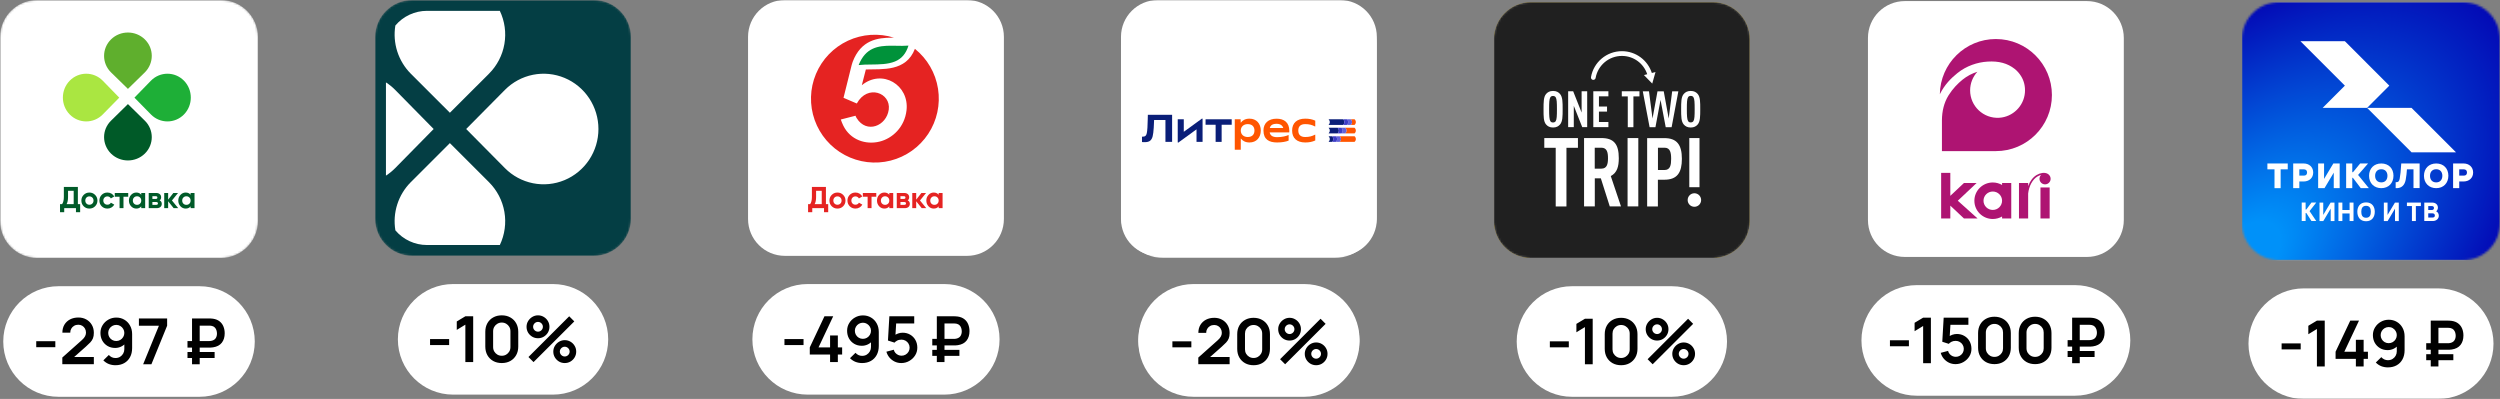
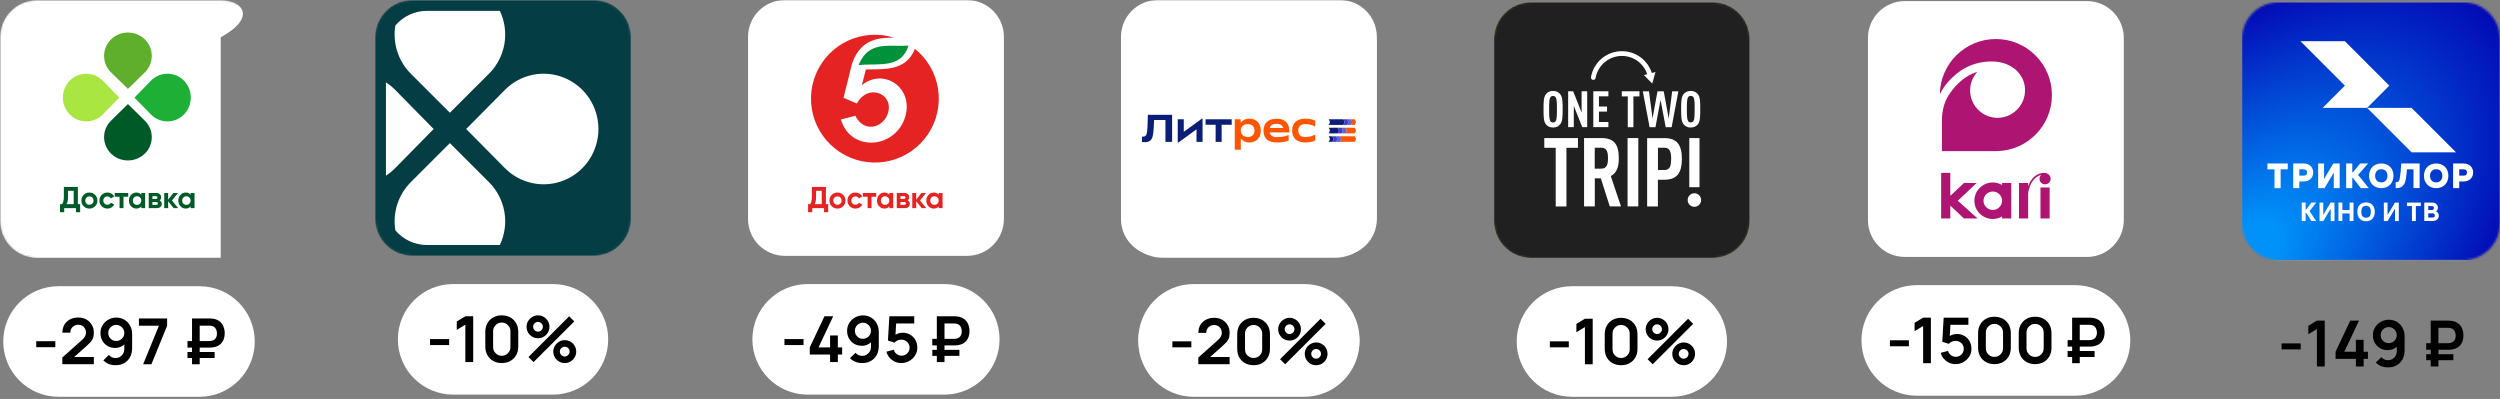
<svg xmlns="http://www.w3.org/2000/svg" width="1153" height="184" viewBox="0 0 1153 184" fill="none">
  <rect x="0" y="0" width="1153" height="184" fill="#808080" stroke="none" />
  <g clip-path="url(#clip0_4007_20715)">
    <mask id="mask0_4007_20715" style="mask-type:luminance" maskUnits="userSpaceOnUse" x="0" y="0" width="1153" height="184">
      <path d="M1153 0H0V184H1153V0Z" fill="white" />
    </mask>
    <g mask="url(#mask0_4007_20715)">
      <mask id="mask1_4007_20715" style="mask-type:luminance" maskUnits="userSpaceOnUse" x="0" y="0" width="119" height="119">
        <path d="M102 0H17C7.611 0 0 7.611 0 17V102C0 111.389 7.611 119 17 119H102C111.389 119 119 111.389 119 102V17C119 7.611 111.389 0 102 0Z" fill="white" />
      </mask>
      <g mask="url(#mask1_4007_20715)">
-         <path d="M101.799 0H17.201C7.701 0 0 7.701 0 17.201V101.799C0 111.299 7.701 119 17.201 119H101.799C111.299 119 119 111.299 119 101.799V17.201C119 7.701 111.299 0 101.799 0Z" fill="white" />
+         <path d="M101.799 0H17.201C7.701 0 0 7.701 0 17.201V101.799C0 111.299 7.701 119 17.201 119H101.799V17.201C119 7.701 111.299 0 101.799 0Z" fill="white" />
        <path d="M35.914 86.199V94.151H36.964V97.875H35.032V95.999H29.614V97.875H27.682V94.151H28.634C29.175 93.405 29.446 92.299 29.446 90.833V86.199H35.914ZM30.706 94.151H33.982V88.005H31.378V90.861C31.378 92.289 31.154 93.386 30.706 94.151ZM43.859 95.131C43.15 95.841 42.273 96.195 41.227 96.195C40.182 96.195 39.304 95.841 38.595 95.131C37.886 94.422 37.531 93.545 37.531 92.499C37.531 91.463 37.886 90.591 38.595 89.881C39.314 89.163 40.191 88.803 41.227 88.803C42.263 88.803 43.141 89.163 43.859 89.881C44.578 90.6 44.937 91.473 44.937 92.499C44.937 93.535 44.578 94.413 43.859 95.131ZM39.869 93.885C40.233 94.249 40.686 94.431 41.227 94.431C41.769 94.431 42.221 94.249 42.585 93.885C42.949 93.521 43.131 93.059 43.131 92.499C43.131 91.939 42.949 91.477 42.585 91.113C42.221 90.749 41.769 90.567 41.227 90.567C40.686 90.567 40.233 90.749 39.869 91.113C39.514 91.487 39.337 91.949 39.337 92.499C39.337 93.05 39.514 93.512 39.869 93.885ZM49.54 96.195C48.485 96.195 47.603 95.841 46.894 95.131C46.194 94.422 45.844 93.545 45.844 92.499C45.844 91.454 46.194 90.577 46.894 89.867C47.603 89.158 48.485 88.803 49.54 88.803C50.221 88.803 50.842 88.967 51.402 89.293C51.962 89.62 52.386 90.059 52.676 90.609L51.122 91.519C50.982 91.23 50.767 91.001 50.478 90.833C50.198 90.665 49.88 90.581 49.526 90.581C48.984 90.581 48.536 90.763 48.182 91.127C47.827 91.482 47.65 91.939 47.65 92.499C47.65 93.041 47.827 93.498 48.182 93.871C48.536 94.226 48.984 94.403 49.526 94.403C49.89 94.403 50.212 94.324 50.492 94.165C50.781 93.997 50.996 93.769 51.136 93.479L52.704 94.375C52.396 94.935 51.957 95.379 51.388 95.705C50.828 96.032 50.212 96.195 49.54 96.195ZM52.932 88.999H59.134V90.735H56.95V95.999H55.144V90.735H52.932V88.999ZM65.145 89.825V88.999H66.951V95.999H65.145V95.173C64.604 95.855 63.843 96.195 62.863 96.195C61.93 96.195 61.127 95.841 60.455 95.131C59.792 94.413 59.461 93.535 59.461 92.499C59.461 91.473 59.792 90.6 60.455 89.881C61.127 89.163 61.93 88.803 62.863 88.803C63.843 88.803 64.604 89.144 65.145 89.825ZM61.813 93.927C62.177 94.291 62.639 94.473 63.199 94.473C63.759 94.473 64.221 94.291 64.585 93.927C64.958 93.554 65.145 93.078 65.145 92.499C65.145 91.921 64.958 91.449 64.585 91.085C64.221 90.712 63.759 90.525 63.199 90.525C62.639 90.525 62.177 90.712 61.813 91.085C61.449 91.449 61.267 91.921 61.267 92.499C61.267 93.078 61.449 93.554 61.813 93.927ZM73.629 92.415C74.282 92.733 74.609 93.265 74.609 94.011C74.609 94.609 74.403 95.089 73.993 95.453C73.582 95.817 73.008 95.999 72.271 95.999H68.589V88.999H71.991C72.719 88.999 73.288 89.181 73.699 89.545C74.109 89.9 74.315 90.376 74.315 90.973C74.315 91.589 74.086 92.07 73.629 92.415ZM71.823 90.483H70.283V91.743H71.823C72.336 91.743 72.593 91.533 72.593 91.113C72.593 90.693 72.336 90.483 71.823 90.483ZM70.283 94.473H72.061C72.583 94.473 72.845 94.249 72.845 93.801C72.845 93.605 72.775 93.451 72.635 93.339C72.495 93.227 72.303 93.171 72.061 93.171H70.283V94.473ZM79.295 92.457L82.193 95.999H80.093L77.545 92.821V95.999H75.739V88.999H77.545V92.079L79.953 88.999H82.109L79.295 92.457ZM87.909 89.825V88.999H89.715V95.999H87.909V95.173C87.367 95.855 86.607 96.195 85.627 96.195C84.693 96.195 83.891 95.841 83.219 95.131C82.556 94.413 82.225 93.535 82.225 92.499C82.225 91.473 82.556 90.6 83.219 89.881C83.891 89.163 84.693 88.803 85.627 88.803C86.607 88.803 87.367 89.144 87.909 89.825ZM84.577 93.927C84.941 94.291 85.403 94.473 85.963 94.473C86.523 94.473 86.985 94.291 87.349 93.927C87.722 93.554 87.909 93.078 87.909 92.499C87.909 91.921 87.722 91.449 87.349 91.085C86.985 90.712 86.523 90.525 85.963 90.525C85.403 90.525 84.941 90.712 84.577 91.085C84.213 91.449 84.031 91.921 84.031 92.499C84.031 93.078 84.213 93.554 84.577 93.927Z" fill="#005A28" />
        <path d="M66.777 33.405L59 41L51.223 33.405C46.926 29.208 46.926 22.345 51.223 18.148C55.521 13.951 62.479 13.951 66.777 18.148C71.074 22.345 71.074 29.141 66.777 33.405Z" fill="#5FAF2D" />
        <path d="M51.223 55.642L59 48L66.777 55.642C71.074 59.829 71.074 66.674 66.777 70.86C62.479 75.047 55.521 75.047 51.223 70.86C46.926 66.607 46.926 59.829 51.223 55.642Z" fill="#005A28" />
        <path d="M69.615 52.787L62 45.034L69.615 37.213C73.823 32.929 80.636 32.929 84.844 37.213C89.052 41.498 89.052 48.502 84.844 52.787C80.636 57.071 73.823 57.071 69.615 52.787Z" fill="#1EAF37" />
        <path d="M47.385 37.213L55 45.034L47.385 52.787C43.177 57.071 36.364 57.071 32.156 52.787C27.948 48.502 27.948 41.498 32.156 37.213C36.364 32.929 43.177 32.929 47.385 37.213Z" fill="#AAE641" />
      </g>
      <path d="M92 132H27C12.917 132 1.5 143.417 1.5 157.5C1.5 171.583 12.917 183 27 183H92C106.083 183 117.5 171.583 117.5 157.5C117.5 143.417 106.083 132 92 132Z" fill="white" />
      <path d="M16.713 160.136V157.363H25.516V160.136H16.713ZM28.741 167.971V164.89L37.779 156.835C38.483 156.209 38.972 155.617 39.246 155.06C39.52 154.502 39.657 153.964 39.657 153.446C39.657 152.742 39.505 152.116 39.202 151.568C38.899 151.01 38.478 150.57 37.94 150.247C37.412 149.925 36.801 149.763 36.106 149.763C35.373 149.763 34.722 149.934 34.155 150.277C33.597 150.609 33.162 151.054 32.849 151.612C32.536 152.169 32.39 152.771 32.409 153.417H28.771C28.771 152.008 29.084 150.781 29.71 149.734C30.345 148.687 31.216 147.876 32.321 147.298C33.436 146.721 34.722 146.433 36.18 146.433C37.529 146.433 38.742 146.736 39.818 147.342C40.894 147.939 41.74 148.771 42.356 149.837C42.973 150.893 43.281 152.111 43.281 153.49C43.281 154.497 43.144 155.343 42.87 156.028C42.596 156.713 42.185 157.344 41.638 157.921C41.1 158.498 40.43 159.138 39.627 159.843L33.216 165.521L32.893 164.64H43.281V167.971H28.741ZM53.63 146.462C55.009 146.462 56.251 146.79 57.357 147.445C58.462 148.091 59.333 148.991 59.968 150.145C60.614 151.289 60.937 152.61 60.937 154.106V160.547C60.937 162.141 60.614 163.535 59.968 164.728C59.333 165.912 58.438 166.826 57.283 167.472C56.129 168.117 54.779 168.44 53.234 168.44C52.168 168.44 51.16 168.259 50.212 167.897C49.263 167.526 48.412 166.958 47.659 166.195L50.197 163.716C50.578 164.156 51.033 164.503 51.561 164.758C52.099 165.002 52.657 165.124 53.234 165.124C54.056 165.124 54.775 164.934 55.391 164.552C56.007 164.161 56.486 163.657 56.828 163.041C57.171 162.415 57.342 161.745 57.342 161.031V157.525L57.973 158.229C57.376 158.933 56.653 159.486 55.801 159.887C54.951 160.278 54.056 160.474 53.117 160.474C51.796 160.474 50.623 160.17 49.595 159.564C48.578 158.957 47.776 158.136 47.189 157.099C46.612 156.052 46.324 154.869 46.324 153.549C46.324 152.228 46.656 151.035 47.321 149.969C47.986 148.893 48.872 148.042 49.977 147.416C51.092 146.78 52.31 146.462 53.63 146.462ZM53.63 149.837C52.945 149.837 52.319 150.003 51.752 150.335C51.185 150.668 50.735 151.118 50.402 151.685C50.07 152.243 49.904 152.864 49.904 153.549C49.904 154.233 50.065 154.859 50.388 155.426C50.72 155.994 51.165 156.444 51.723 156.776C52.29 157.109 52.916 157.275 53.601 157.275C54.285 157.275 54.911 157.109 55.479 156.776C56.046 156.444 56.496 155.994 56.828 155.426C57.171 154.859 57.342 154.233 57.342 153.549C57.342 152.883 57.176 152.272 56.843 151.715C56.511 151.147 56.061 150.692 55.493 150.35C54.936 150.008 54.315 149.837 53.63 149.837ZM66.018 168L73.295 150.218H64.066V146.873H77.08V150.218L69.832 168H66.018ZM86.467 160.312V157.29H96.414C96.571 157.29 96.761 157.285 96.986 157.275C97.221 157.256 97.48 157.207 97.764 157.128C98.576 156.903 99.163 156.498 99.525 155.911C99.886 155.314 100.067 154.62 100.067 153.827C100.067 153.348 99.994 152.869 99.847 152.389C99.71 151.9 99.471 151.47 99.128 151.098C98.796 150.727 98.341 150.468 97.764 150.321C97.51 150.252 97.25 150.213 96.986 150.203C96.732 150.194 96.541 150.189 96.414 150.189H90.883V146.873H96.561C96.668 146.873 96.879 146.878 97.192 146.888C97.514 146.897 97.871 146.932 98.263 146.99C99.476 147.176 100.478 147.582 101.27 148.208C102.072 148.834 102.664 149.626 103.045 150.585C103.437 151.534 103.632 152.58 103.632 153.725C103.632 155.475 103.187 156.923 102.297 158.067C101.407 159.212 100.062 159.921 98.263 160.195C97.871 160.244 97.514 160.278 97.192 160.297C96.879 160.307 96.668 160.312 96.561 160.312H86.467ZM86.467 165.124V162.351H98.982V165.124H86.467ZM88.565 168V146.873H92.101V168H88.565Z" fill="black" />
      <mask id="mask2_4007_20715" style="mask-type:luminance" maskUnits="userSpaceOnUse" x="173" y="0" width="118" height="118">
        <path d="M274 0H190C180.611 0 173 7.611 173 17V101C173 110.389 180.611 118 190 118H274C283.389 118 291 110.389 291 101V17C291 7.611 283.389 0 274 0Z" fill="white" />
      </mask>
      <g mask="url(#mask2_4007_20715)">
        <path d="M273.799 0H190.201C180.701 0 173 7.701 173 17.201V100.799C173 110.299 180.701 118 190.201 118H273.799C283.299 118 291 110.299 291 100.799V17.201C291 7.701 283.299 0 273.799 0Z" fill="#043E44" />
        <path d="M232.864 41.46L215 59.497L232.864 77.54C236.4 81.103 240.903 83.53 245.805 84.512C250.707 85.494 255.787 84.987 260.404 83.057C265.021 81.126 268.966 77.858 271.742 73.665C274.518 69.472 276 64.542 276 59.5C276 54.458 274.518 49.528 271.742 45.336C268.966 41.142 265.021 37.874 260.404 35.943C255.787 34.013 250.707 33.506 245.805 34.488C240.903 35.47 236.4 37.897 232.864 41.46Z" fill="white" />
        <path d="M200 59.497L182.218 41.421C180.939 40.128 179.525 38.981 178 38V81C179.523 80.017 180.937 78.87 182.218 77.579L200 59.497Z" fill="white" />
        <path d="M225.523 84.028L207.483 66L189.442 84.028C186.58 86.902 184.443 90.416 183.21 94.278C181.976 98.14 181.681 102.24 182.348 106.238C184.134 108.355 186.362 110.056 188.876 111.224C191.389 112.392 194.128 112.998 196.9 113H230.528C232.791 108.245 233.524 102.908 232.628 97.721C231.732 92.534 229.25 87.751 225.523 84.028Z" fill="white" />
        <path d="M189.449 33.977L207.487 52L225.532 33.977C229.258 30.251 231.738 25.466 232.631 20.278C233.524 15.09 232.787 9.753 230.52 5H196.902C194.128 5.002 191.387 5.608 188.872 6.777C186.357 7.945 184.128 9.648 182.341 11.766C181.681 15.765 181.982 19.864 183.217 23.725C184.453 27.586 186.589 31.099 189.449 33.977Z" fill="white" />
      </g>
      <path d="M255 131H209C194.917 131 183.5 142.417 183.5 156.5C183.5 170.583 194.917 182 209 182H255C269.083 182 280.5 170.583 280.5 156.5C280.5 142.417 269.083 131 255 131Z" fill="white" />
      <path d="M198.34 159.136V156.363H207.143V159.136H198.34ZM214.623 167V149.732L210.661 152.152V148.25L214.623 145.873H218.232V167H214.623ZM231.421 167.44C229.924 167.44 228.604 167.122 227.46 166.486C226.315 165.841 225.42 164.946 224.775 163.802C224.139 162.657 223.821 161.337 223.821 159.84V153.033C223.821 151.536 224.139 150.216 224.775 149.071C225.42 147.927 226.315 147.037 227.46 146.401C228.604 145.756 229.924 145.433 231.421 145.433C232.917 145.433 234.233 145.756 235.368 146.401C236.512 147.037 237.407 147.927 238.052 149.071C238.698 150.216 239.021 151.536 239.021 153.033V159.84C239.021 161.337 238.698 162.657 238.052 163.802C237.407 164.946 236.512 165.841 235.368 166.486C234.233 167.122 232.917 167.44 231.421 167.44ZM231.421 164.08C232.164 164.08 232.839 163.904 233.446 163.552C234.052 163.19 234.531 162.711 234.883 162.114C235.236 161.508 235.412 160.833 235.412 160.09V152.769C235.412 152.015 235.236 151.341 234.883 150.744C234.531 150.138 234.052 149.658 233.446 149.306C232.839 148.944 232.164 148.763 231.421 148.763C230.678 148.763 230.003 148.944 229.396 149.306C228.79 149.658 228.311 150.138 227.958 150.744C227.606 151.341 227.43 152.015 227.43 152.769V160.09C227.43 160.833 227.606 161.508 227.958 162.114C228.311 162.711 228.79 163.19 229.396 163.552C230.003 163.904 230.678 164.08 231.421 164.08ZM246.069 167L243.722 164.653L262.516 145.873L264.863 148.235L246.069 167ZM260.462 167.44C259.494 167.44 258.608 167.205 257.806 166.736C257.014 166.257 256.378 165.621 255.899 164.829C255.42 164.027 255.18 163.136 255.18 162.158C255.18 161.2 255.425 160.32 255.914 159.518C256.403 158.715 257.048 158.075 257.85 157.596C258.652 157.116 259.523 156.877 260.462 156.877C261.43 156.877 262.315 157.116 263.117 157.596C263.919 158.065 264.555 158.701 265.025 159.503C265.504 160.295 265.744 161.18 265.744 162.158C265.744 163.136 265.504 164.027 265.025 164.829C264.555 165.621 263.919 166.257 263.117 166.736C262.315 167.205 261.43 167.44 260.462 167.44ZM260.462 164.418C260.863 164.418 261.235 164.315 261.577 164.11C261.929 163.904 262.208 163.63 262.413 163.288C262.619 162.946 262.721 162.569 262.721 162.158C262.721 161.748 262.619 161.371 262.413 161.029C262.208 160.686 261.929 160.412 261.577 160.207C261.235 160.002 260.863 159.899 260.462 159.899C260.051 159.899 259.675 160.002 259.332 160.207C258.99 160.412 258.711 160.686 258.496 161.029C258.29 161.371 258.188 161.748 258.188 162.158C258.188 162.569 258.29 162.946 258.496 163.288C258.711 163.63 258.99 163.904 259.332 164.11C259.675 164.315 260.051 164.418 260.462 164.418ZM248.123 155.996C247.155 155.996 246.27 155.762 245.468 155.292C244.666 154.813 244.025 154.177 243.546 153.385C243.076 152.583 242.841 151.693 242.841 150.715C242.841 149.756 243.086 148.876 243.575 148.074C244.064 147.272 244.71 146.631 245.512 146.152C246.314 145.672 247.184 145.433 248.123 145.433C249.091 145.433 249.972 145.672 250.764 146.152C251.566 146.621 252.207 147.257 252.686 148.059C253.165 148.851 253.405 149.737 253.405 150.715C253.405 151.693 253.165 152.583 252.686 153.385C252.207 154.177 251.566 154.813 250.764 155.292C249.972 155.762 249.091 155.996 248.123 155.996ZM248.123 152.974C248.534 152.974 248.91 152.871 249.253 152.666C249.595 152.461 249.869 152.187 250.074 151.844C250.28 151.502 250.383 151.125 250.383 150.715C250.383 150.304 250.28 149.927 250.074 149.585C249.869 149.243 249.595 148.969 249.253 148.763C248.91 148.558 248.534 148.455 248.123 148.455C247.712 148.455 247.336 148.558 246.993 148.763C246.651 148.969 246.377 149.243 246.172 149.585C245.966 149.927 245.864 150.304 245.864 150.715C245.864 151.125 245.966 151.502 246.172 151.844C246.377 152.187 246.651 152.461 246.993 152.666C247.336 152.871 247.712 152.974 248.123 152.974Z" fill="black" />
      <path d="M446 0H362C352.611 0 345 7.611 345 17V101C345 110.389 352.611 118 362 118H446C455.389 118 463 110.389 463 101V17C463 7.611 455.389 0 446 0Z" fill="white" />
      <path d="M403.498 12.029C385.043 12.029 370.029 27.044 370.029 45.497C370.029 63.95 385.043 78.968 403.498 78.968C421.953 78.968 436.969 63.953 436.969 45.497C436.969 27.042 421.953 12.029 403.498 12.029Z" fill="white" />
      <path d="M421.957 22.519C417.864 33.154 407 31.777 399.331 32.043L397.468 39.301C406.926 31.603 419.427 39.235 418.09 50.866C417.191 58.701 411.606 63.823 405.698 65.297C399.26 66.903 392.13 64.501 388.931 57.94C388.489 57.023 388.103 56.079 387.775 55.116L394.564 53.374C394.696 53.766 394.876 54.14 395.101 54.486C399.645 61.815 408.855 58.151 409.895 50.549C410.951 42.814 400.098 38.692 395.158 47.732L389.134 45.154L389.028 45.11L391.27 36.114C391.628 34.513 392.695 30.336 392.809 29.931C393.001 29.307 393.042 29.1 393.249 28.532C397.107 18.395 404.735 17.372 411.505 17.372C411.775 17.372 412.044 17.372 412.31 17.372C405.304 15.178 397.731 15.677 391.074 18.773C384.417 21.868 379.155 27.336 376.318 34.107C373.48 40.878 373.272 48.465 375.734 55.381C378.196 62.297 383.15 68.046 389.627 71.502C396.105 74.958 403.638 75.872 410.754 74.065C417.87 72.258 424.055 67.861 428.099 61.734C432.143 55.606 433.755 48.19 432.619 40.937C431.483 33.684 427.681 27.116 421.957 22.519Z" fill="#E52322" />
      <path d="M418.987 21.021C417.838 24.752 415.834 27.101 412.735 28.364C409.511 29.677 405.588 29.711 401.791 29.756C399.751 29.772 397.8 29.788 396.008 30.013C399.228 21.879 405.009 21.077 411.174 21.077C412.032 21.077 412.893 21.095 413.725 21.114C414.556 21.132 415.341 21.146 416.124 21.146C417.246 21.146 418.169 21.111 418.987 21.033" fill="#00923A" />
      <path d="M380.916 86.199V94.151H381.966V97.875H380.034V95.999H374.616V97.875H372.684V94.151H373.636C374.177 93.405 374.448 92.299 374.448 90.833V86.199H380.916ZM375.708 94.151H378.984V88.005H376.38V90.861C376.38 92.289 376.156 93.386 375.708 94.151ZM388.861 95.131C388.152 95.841 387.275 96.195 386.229 96.195C385.184 96.195 384.307 95.841 383.597 95.131C382.888 94.422 382.533 93.545 382.533 92.499C382.533 91.463 382.888 90.591 383.597 89.881C384.316 89.163 385.193 88.803 386.229 88.803C387.265 88.803 388.143 89.163 388.861 89.881C389.58 90.6 389.939 91.473 389.939 92.499C389.939 93.535 389.58 94.413 388.861 95.131ZM384.871 93.885C385.235 94.249 385.688 94.431 386.229 94.431C386.771 94.431 387.223 94.249 387.587 93.885C387.951 93.521 388.133 93.059 388.133 92.499C388.133 91.939 387.951 91.477 387.587 91.113C387.223 90.749 386.771 90.567 386.229 90.567C385.688 90.567 385.235 90.749 384.871 91.113C384.517 91.487 384.339 91.949 384.339 92.499C384.339 93.05 384.517 93.512 384.871 93.885ZM394.542 96.195C393.487 96.195 392.605 95.841 391.896 95.131C391.196 94.422 390.846 93.545 390.846 92.499C390.846 91.454 391.196 90.577 391.896 89.867C392.605 89.158 393.487 88.803 394.542 88.803C395.223 88.803 395.844 88.967 396.404 89.293C396.964 89.62 397.388 90.059 397.678 90.609L396.124 91.519C395.984 91.23 395.769 91.001 395.48 90.833C395.2 90.665 394.882 90.581 394.528 90.581C393.986 90.581 393.538 90.763 393.184 91.127C392.829 91.482 392.652 91.939 392.652 92.499C392.652 93.041 392.829 93.498 393.184 93.871C393.538 94.226 393.986 94.403 394.528 94.403C394.892 94.403 395.214 94.324 395.494 94.165C395.783 93.997 395.998 93.769 396.138 93.479L397.706 94.375C397.398 94.935 396.959 95.379 396.39 95.705C395.83 96.032 395.214 96.195 394.542 96.195ZM397.934 88.999H404.136V90.735H401.952V95.999H400.146V90.735H397.934V88.999ZM410.147 89.825V88.999H411.953V95.999H410.147V95.173C409.606 95.855 408.845 96.195 407.865 96.195C406.932 96.195 406.129 95.841 405.457 95.131C404.794 94.413 404.463 93.535 404.463 92.499C404.463 91.473 404.794 90.6 405.457 89.881C406.129 89.163 406.932 88.803 407.865 88.803C408.845 88.803 409.606 89.144 410.147 89.825ZM406.815 93.927C407.179 94.291 407.641 94.473 408.201 94.473C408.761 94.473 409.223 94.291 409.587 93.927C409.96 93.554 410.147 93.078 410.147 92.499C410.147 91.921 409.96 91.449 409.587 91.085C409.223 90.712 408.761 90.525 408.201 90.525C407.641 90.525 407.179 90.712 406.815 91.085C406.451 91.449 406.269 91.921 406.269 92.499C406.269 93.078 406.451 93.554 406.815 93.927ZM418.631 92.415C419.284 92.733 419.611 93.265 419.611 94.011C419.611 94.609 419.405 95.089 418.995 95.453C418.584 95.817 418.01 95.999 417.273 95.999H413.591V88.999H416.993C417.721 88.999 418.29 89.181 418.701 89.545C419.111 89.9 419.317 90.376 419.317 90.973C419.317 91.589 419.088 92.07 418.631 92.415ZM416.825 90.483H415.285V91.743H416.825C417.338 91.743 417.595 91.533 417.595 91.113C417.595 90.693 417.338 90.483 416.825 90.483ZM415.285 94.473H417.063C417.585 94.473 417.847 94.249 417.847 93.801C417.847 93.605 417.777 93.451 417.637 93.339C417.497 93.227 417.305 93.171 417.063 93.171H415.285V94.473ZM424.297 92.457L427.195 95.999H425.095L422.547 92.821V95.999H420.741V88.999H422.547V92.079L424.955 88.999H427.111L424.297 92.457ZM432.911 89.825V88.999H434.717V95.999H432.911V95.173C432.369 95.855 431.609 96.195 430.629 96.195C429.695 96.195 428.893 95.841 428.221 95.131C427.558 94.413 427.227 93.535 427.227 92.499C427.227 91.473 427.558 90.6 428.221 89.881C428.893 89.163 429.695 88.803 430.629 88.803C431.609 88.803 432.369 89.144 432.911 89.825ZM429.579 93.927C429.943 94.291 430.405 94.473 430.965 94.473C431.525 94.473 431.987 94.291 432.351 93.927C432.724 93.554 432.911 93.078 432.911 92.499C432.911 91.921 432.724 91.449 432.351 91.085C431.987 90.712 431.525 90.525 430.965 90.525C430.405 90.525 429.943 90.712 429.579 91.085C429.215 91.449 429.033 91.921 429.033 92.499C429.033 93.078 429.215 93.554 429.579 93.927Z" fill="#E52322" />
      <path d="M435.5 131H372.5C358.417 131 347 142.417 347 156.5C347 170.583 358.417 182 372.5 182H435.5C449.583 182 461 170.583 461 156.5C461 142.417 449.583 131 435.5 131Z" fill="white" />
      <path d="M361.789 159.136V156.363H370.592V159.136H361.789ZM382.834 167V163.508H373.473V160.207L380.237 145.873H384.272L377.508 160.207H382.834V154.705H386.414V160.207H388.394V163.508H386.414V167H382.834ZM397.99 145.462C399.369 145.462 400.611 145.79 401.716 146.445C402.822 147.091 403.692 147.991 404.328 149.145C404.973 150.289 405.296 151.61 405.296 153.106V159.547C405.296 161.141 404.973 162.535 404.328 163.728C403.692 164.912 402.797 165.826 401.643 166.472C400.489 167.117 399.139 167.44 397.594 167.44C396.527 167.44 395.52 167.259 394.571 166.897C393.622 166.526 392.772 165.958 392.018 165.195L394.557 162.716C394.938 163.156 395.393 163.503 395.921 163.758C396.459 164.002 397.017 164.124 397.594 164.124C398.415 164.124 399.134 163.934 399.75 163.552C400.367 163.161 400.846 162.657 401.188 162.041C401.53 161.415 401.702 160.745 401.702 160.031V156.525L402.332 157.229C401.736 157.933 401.012 158.486 400.161 158.887C399.31 159.278 398.415 159.474 397.476 159.474C396.156 159.474 394.982 159.17 393.955 158.564C392.938 157.957 392.136 157.136 391.549 156.099C390.972 155.052 390.683 153.869 390.683 152.549C390.683 151.228 391.016 150.035 391.681 148.969C392.346 147.893 393.231 147.042 394.337 146.416C395.452 145.78 396.669 145.462 397.99 145.462ZM397.99 148.837C397.305 148.837 396.679 149.003 396.112 149.335C395.544 149.668 395.095 150.118 394.762 150.685C394.429 151.243 394.263 151.864 394.263 152.549C394.263 153.233 394.425 153.859 394.747 154.426C395.08 154.994 395.525 155.444 396.082 155.776C396.65 156.109 397.276 156.275 397.96 156.275C398.645 156.275 399.271 156.109 399.838 155.776C400.406 155.444 400.856 154.994 401.188 154.426C401.53 153.859 401.702 153.233 401.702 152.549C401.702 151.883 401.535 151.272 401.203 150.715C400.87 150.147 400.42 149.692 399.853 149.35C399.295 149.008 398.674 148.837 397.99 148.837ZM415.657 167.44C414.581 167.44 413.579 167.22 412.649 166.78C411.72 166.33 410.918 165.714 410.243 164.931C409.578 164.149 409.099 163.239 408.805 162.202L412.209 161.293C412.346 161.86 412.596 162.349 412.957 162.76C413.329 163.171 413.759 163.489 414.249 163.714C414.747 163.939 415.261 164.051 415.789 164.051C416.474 164.051 417.1 163.885 417.667 163.552C418.234 163.22 418.684 162.775 419.017 162.217C419.349 161.65 419.516 161.024 419.516 160.339C419.516 159.654 419.344 159.033 419.002 158.476C418.67 157.909 418.22 157.464 417.652 157.141C417.085 156.808 416.464 156.642 415.789 156.642C414.977 156.642 414.302 156.789 413.764 157.082C413.236 157.375 412.83 157.688 412.547 158.021L409.524 157.053L410.17 145.873H421.643V149.189H412.062L413.383 147.942L412.913 155.718L412.268 154.925C412.816 154.427 413.451 154.055 414.175 153.81C414.899 153.566 415.598 153.444 416.273 153.444C417.594 153.444 418.762 153.747 419.78 154.353C420.807 154.95 421.609 155.766 422.186 156.803C422.773 157.84 423.066 159.019 423.066 160.339C423.066 161.66 422.724 162.858 422.039 163.934C421.354 165 420.45 165.851 419.325 166.486C418.21 167.122 416.987 167.44 415.657 167.44ZM429.966 159.312V156.29H439.913C440.069 156.29 440.26 156.285 440.485 156.275C440.72 156.256 440.979 156.207 441.263 156.128C442.075 155.903 442.661 155.498 443.023 154.911C443.385 154.314 443.566 153.62 443.566 152.827C443.566 152.348 443.493 151.869 443.346 151.389C443.209 150.9 442.969 150.47 442.627 150.098C442.295 149.727 441.84 149.468 441.263 149.321C441.008 149.252 440.749 149.213 440.485 149.203C440.231 149.194 440.04 149.189 439.913 149.189H434.382V145.873H440.06C440.167 145.873 440.378 145.878 440.691 145.888C441.013 145.897 441.37 145.932 441.762 145.99C442.974 146.176 443.977 146.582 444.769 147.208C445.571 147.834 446.163 148.626 446.544 149.585C446.936 150.534 447.131 151.58 447.131 152.725C447.131 154.475 446.686 155.923 445.796 157.067C444.906 158.212 443.561 158.921 441.762 159.195C441.37 159.244 441.013 159.278 440.691 159.297C440.378 159.307 440.167 159.312 440.06 159.312H429.966ZM429.966 164.124V161.351H442.48V164.124H429.966ZM432.064 167V145.873H435.599V167H432.064Z" fill="black" />
      <path d="M618 0H534C524.611 0 517 7.611 517 17V101C517 110.389 524.611 118 534 118H618C627.389 118 635 110.389 635 101V17C635 7.611 627.389 0 618 0Z" fill="white" />
      <path fill-rule="evenodd" clip-rule="evenodd" d="M576.5 52H573.311L570.5 66H573.689L576.5 52Z" fill="#0099B3" />
      <path fill-rule="evenodd" clip-rule="evenodd" d="M572.5 52H569.355L563.497 61.717L561.648 52H558.5L561.163 66H564.06L572.5 52Z" fill="#0099B3" />
      <path fill-rule="evenodd" clip-rule="evenodd" d="M588.5 52H578.056L577.5 54.942H581.134L578.911 66H582.109L584.334 54.942H587.947L588.5 52Z" fill="#0099B3" />
      <path fill-rule="evenodd" clip-rule="evenodd" d="M555.503 52L553.691 61.265L548.926 52H546.238L543.5 66H546.497L548.312 56.715L553.065 66H555.762L558.5 52H555.503Z" fill="#0099B3" />
      <path fill-rule="evenodd" clip-rule="evenodd" d="M595.962 52H590.245L587.5 65.992H590.615L592.783 54.94H595.479C595.747 54.929 596.015 54.972 596.267 55.069C596.519 55.166 596.748 55.313 596.942 55.502C597.092 55.666 597.206 55.86 597.276 56.072C597.345 56.285 597.369 56.51 597.346 56.732C597.213 58.136 596.128 58.785 594.714 58.785H592.438L595.368 66H598.483L596.536 61.206C598.903 60.819 600.378 59.049 600.494 56.659C600.624 53.941 598.66 52 595.962 52Z" fill="#0099B3" />
      <path d="M600.513 59.001C600.624 57.096 601.455 55.306 602.833 54.003C604.211 52.7 606.031 51.983 607.917 52C611.966 52 614.711 55.113 614.487 59.001C614.374 60.908 613.542 62.697 612.162 64C610.783 65.303 608.961 66.019 607.075 66C603.023 66 600.289 62.887 600.513 59.001ZM611.661 59.001C611.801 56.679 610.182 54.747 607.736 54.747C606.602 54.742 605.511 55.182 604.691 55.976C603.872 56.77 603.389 57.854 603.344 59.001C603.207 61.321 604.821 63.256 607.267 63.256C608.401 63.261 609.493 62.821 610.312 62.027C611.132 61.233 611.616 60.149 611.661 59.001Z" fill="#0099B3" />
      <path fill-rule="evenodd" clip-rule="evenodd" d="M543.5 52H540.311L537.5 66H540.692L543.5 52Z" fill="#0099B3" />
      <path d="M601.5 131H550.5C536.417 131 525 142.417 525 156.5C525 170.583 536.417 182 550.5 182H601.5C615.583 182 627 170.583 627 156.5C627 142.417 615.583 131 601.5 131Z" fill="white" />
      <path d="M540.225 159.136V156.363H549.028V159.136H540.225ZM552.253 166.971V163.89L561.291 155.835C561.995 155.209 562.484 154.617 562.758 154.06C563.032 153.502 563.169 152.964 563.169 152.446C563.169 151.742 563.018 151.116 562.714 150.568C562.411 150.01 561.991 149.57 561.453 149.247C560.924 148.925 560.313 148.763 559.619 148.763C558.885 148.763 558.235 148.934 557.667 149.277C557.11 149.609 556.675 150.054 556.362 150.612C556.049 151.169 555.902 151.771 555.921 152.417H552.283C552.283 151.008 552.596 149.781 553.222 148.734C553.858 147.687 554.728 146.876 555.833 146.298C556.948 145.721 558.235 145.433 559.692 145.433C561.042 145.433 562.255 145.736 563.331 146.342C564.406 146.939 565.252 147.771 565.869 148.837C566.485 149.893 566.793 151.111 566.793 152.49C566.793 153.497 566.656 154.343 566.382 155.028C566.108 155.713 565.698 156.344 565.15 156.921C564.612 157.498 563.942 158.138 563.14 158.843L556.728 164.521L556.406 163.64H566.793V166.971H552.253ZM577.92 167.44C576.423 167.44 575.103 167.122 573.959 166.486C572.814 165.841 571.919 164.946 571.274 163.802C570.638 162.657 570.32 161.337 570.32 159.84V153.033C570.32 151.536 570.638 150.216 571.274 149.071C571.919 147.927 572.814 147.037 573.959 146.401C575.103 145.756 576.423 145.433 577.92 145.433C579.416 145.433 580.732 145.756 581.867 146.401C583.011 147.037 583.906 147.927 584.551 149.071C585.197 150.216 585.52 151.536 585.52 153.033V159.84C585.52 161.337 585.197 162.657 584.551 163.802C583.906 164.946 583.011 165.841 581.867 166.486C580.732 167.122 579.416 167.44 577.92 167.44ZM577.92 164.08C578.663 164.08 579.338 163.904 579.945 163.552C580.551 163.19 581.03 162.711 581.382 162.114C581.735 161.508 581.911 160.833 581.911 160.09V152.769C581.911 152.015 581.735 151.341 581.382 150.744C581.03 150.138 580.551 149.658 579.945 149.306C579.338 148.944 578.663 148.763 577.92 148.763C577.177 148.763 576.502 148.944 575.895 149.306C575.289 149.658 574.81 150.138 574.457 150.744C574.105 151.341 573.929 152.015 573.929 152.769V160.09C573.929 160.833 574.105 161.508 574.457 162.114C574.81 162.711 575.289 163.19 575.895 163.552C576.502 163.904 577.177 164.08 577.92 164.08ZM592.568 167L590.221 164.653L609.015 145.873L611.362 148.235L592.568 167ZM606.961 167.44C605.993 167.44 605.107 167.205 604.305 166.736C603.513 166.257 602.877 165.621 602.398 164.829C601.919 164.027 601.679 163.136 601.679 162.158C601.679 161.2 601.924 160.32 602.413 159.518C602.902 158.715 603.547 158.075 604.349 157.596C605.151 157.116 606.022 156.877 606.961 156.877C607.929 156.877 608.814 157.116 609.616 157.596C610.418 158.065 611.054 158.701 611.524 159.503C612.003 160.295 612.243 161.18 612.243 162.158C612.243 163.136 612.003 164.027 611.524 164.829C611.054 165.621 610.418 166.257 609.616 166.736C608.814 167.205 607.929 167.44 606.961 167.44ZM606.961 164.418C607.362 164.418 607.734 164.315 608.076 164.11C608.428 163.904 608.707 163.63 608.912 163.288C609.118 162.946 609.22 162.569 609.22 162.158C609.22 161.748 609.118 161.371 608.912 161.029C608.707 160.686 608.428 160.412 608.076 160.207C607.734 160.002 607.362 159.899 606.961 159.899C606.55 159.899 606.174 160.002 605.831 160.207C605.489 160.412 605.21 160.686 604.995 161.029C604.789 161.371 604.687 161.748 604.687 162.158C604.687 162.569 604.789 162.946 604.995 163.288C605.21 163.63 605.489 163.904 605.831 164.11C606.174 164.315 606.55 164.418 606.961 164.418ZM594.622 155.996C593.654 155.996 592.769 155.762 591.967 155.292C591.165 154.813 590.524 154.177 590.045 153.385C589.575 152.583 589.34 151.693 589.34 150.715C589.34 149.756 589.585 148.876 590.074 148.074C590.563 147.272 591.209 146.631 592.011 146.152C592.813 145.672 593.683 145.433 594.622 145.433C595.59 145.433 596.471 145.672 597.263 146.152C598.065 146.621 598.706 147.257 599.185 148.059C599.664 148.851 599.904 149.737 599.904 150.715C599.904 151.693 599.664 152.583 599.185 153.385C598.706 154.177 598.065 154.813 597.263 155.292C596.471 155.762 595.59 155.996 594.622 155.996ZM594.622 152.974C595.033 152.974 595.409 152.871 595.752 152.666C596.094 152.461 596.368 152.187 596.573 151.844C596.779 151.502 596.882 151.125 596.882 150.715C596.882 150.304 596.779 149.927 596.573 149.585C596.368 149.243 596.094 148.969 595.752 148.763C595.409 148.558 595.033 148.455 594.622 148.455C594.211 148.455 593.835 148.558 593.492 148.763C593.15 148.969 592.876 149.243 592.671 149.585C592.465 149.927 592.363 150.304 592.363 150.715C592.363 151.125 592.465 151.502 592.671 151.844C592.876 152.187 593.15 152.461 593.492 152.666C593.835 152.871 594.211 152.974 594.622 152.974Z" fill="black" />
      <mask id="mask3_4007_20715" style="mask-type:luminance" maskUnits="userSpaceOnUse" x="517" y="1" width="118" height="118">
        <path d="M618 1H534C524.611 1 517 8.611 517 18V102C517 111.389 524.611 119 534 119H618C627.389 119 635 111.389 635 102V18C635 8.611 627.389 1 618 1Z" fill="white" />
      </mask>
      <g mask="url(#mask3_4007_20715)">
        <path d="M615.353 1H536.647C525.796 1 517 9.796 517 20.647V99.353C517 110.204 525.796 119 536.647 119H615.353C626.204 119 635 110.204 635 99.353V20.647C635 9.796 626.204 1 615.353 1Z" fill="white" />
        <path d="M601.98 65.709C603.774 65.709 605.206 65.419 606.601 64.784V62.16C606.601 62.108 606.546 62.077 606.501 62.1C605.054 62.86 603.733 63.189 601.979 63.189C599.858 63.189 598.771 62.174 598.771 60.216C598.771 58.259 599.859 57.243 601.979 57.243C603.733 57.243 605.054 57.572 606.501 58.332C606.546 58.356 606.601 58.324 606.601 58.272V55.648C605.206 55.014 603.774 54.724 601.98 54.724C598.137 54.724 595.926 56.717 595.926 60.215C595.926 63.714 598.137 65.707 601.98 65.707V65.709Z" fill="#FF5500" />
        <path d="M594.637 60.397C594.637 56.464 592.227 54.743 588.765 54.743C584.995 54.743 582.711 56.809 582.711 60.181C582.711 64.331 585.285 65.709 589.018 65.709C591.284 65.709 593.078 65.346 594.311 64.857V62.341C594.311 62.29 594.258 62.257 594.212 62.281C593.319 62.725 591.288 63.262 589.055 63.262C587.092 63.262 585.858 62.626 585.581 61.069H594.486C594.542 61.069 594.59 61.028 594.598 60.973C594.625 60.783 594.638 60.584 594.638 60.398L594.637 60.397ZM588.765 57.099C590.521 57.099 591.49 57.887 591.848 59.039H585.634C585.939 57.794 586.887 57.099 588.765 57.099Z" fill="#FF5500" />
        <path d="M576.272 54.724C574.379 54.724 573.088 55.464 572.284 56.56C572.264 56.588 572.221 56.575 572.22 56.541L572.175 55.014H569.475V69.061H572.248V63.923C572.248 63.888 572.291 63.874 572.312 63.902C573.117 64.98 574.4 65.708 576.272 65.708C579.48 65.708 581.474 63.406 581.474 60.216C581.474 57.026 579.48 54.724 576.272 54.724ZM575.438 63.189C573.571 63.189 572.248 62.011 572.248 60.216C572.248 58.422 573.571 57.243 575.438 57.243C577.45 57.243 578.556 58.385 578.556 60.216C578.556 62.047 577.45 63.189 575.438 63.189Z" fill="#FF5500" />
        <path d="M560.646 65.436H563.419V57.534H568.059V55.014H556.006V57.534H560.646V65.436Z" fill="#0A1E78" />
        <path d="M545.962 60.789V55.014H543.17V65.603C543.17 65.752 543.34 65.838 543.46 65.75L551.834 59.649V65.436H554.625V54.847C554.625 54.698 554.456 54.612 554.335 54.699L545.962 60.789Z" fill="#0A1E78" />
        <path d="M528.029 65.561C527.254 65.561 526.686 65.526 526.686 65.526V63.021H527.137C527.662 63.021 528.055 62.896 528.317 62.646C528.58 62.396 528.773 61.987 528.899 61.42C529.024 60.854 529.122 60.004 529.194 58.871C529.241 58.072 529.289 56.79 529.337 55.025C529.349 54.477 529.366 53.785 529.39 52.95H540.576V65.437H537.5V55.348H532.268C532.256 55.515 532.227 56.177 532.179 57.333C532.155 58.145 532.131 58.657 532.108 58.872C532 60.601 531.833 61.925 531.607 62.843C531.38 63.762 530.993 64.444 530.444 64.892C529.896 65.339 529.09 65.563 528.03 65.563L528.029 65.561Z" fill="#0A1E78" />
        <path d="M612.852 55.005C612.773 55.005 612.751 55.053 612.806 55.109C613.112 55.416 613.302 55.838 613.302 56.307C613.302 56.776 613.113 57.197 612.809 57.503C612.75 57.562 612.769 57.609 612.879 57.609H619.43C619.802 57.298 620.039 56.83 620.039 56.307C620.039 55.783 619.802 55.315 619.43 55.004H612.851L612.852 55.005Z" fill="#0A1E78" />
        <path d="M612.852 58.919C612.773 58.919 612.751 58.967 612.807 59.023C613.113 59.329 613.302 59.752 613.302 60.221C613.302 60.69 613.113 61.11 612.809 61.416C612.75 61.476 612.769 61.523 612.88 61.523H616.877C617.249 61.212 617.487 60.744 617.487 60.22C617.487 59.697 617.249 59.229 616.877 58.918H612.851L612.852 58.919Z" fill="#0A1E78" />
        <path d="M612.851 62.832C612.767 62.832 612.749 62.879 612.808 62.938C613.113 63.245 613.301 63.666 613.301 64.134C613.301 64.603 613.112 65.024 612.808 65.33C612.749 65.389 612.768 65.436 612.879 65.436H614.323C614.695 65.125 614.933 64.657 614.933 64.134C614.933 63.61 614.695 63.142 614.323 62.831L612.851 62.832Z" fill="#0A1E78" />
        <path d="M624.705 55.005C624.43 55.005 623.793 55.005 622.947 55.005C623.318 55.316 623.556 55.782 623.556 56.307C623.556 56.832 623.318 57.298 622.947 57.609C623.793 57.609 624.43 57.609 624.705 57.609C625.077 57.299 625.315 56.832 625.315 56.307C625.315 55.782 625.077 55.316 624.705 55.005Z" fill="#FF5500" />
        <path d="M622.945 55.005C622.67 55.005 622.034 55.005 621.188 55.005C621.56 55.316 621.797 55.782 621.797 56.307C621.797 56.832 621.56 57.298 621.188 57.609C622.034 57.609 622.67 57.609 622.945 57.609C623.317 57.299 623.556 56.832 623.556 56.307C623.556 55.782 623.317 55.316 622.945 55.005Z" fill="#6262D9" />
        <path d="M624.706 58.919C624.431 58.919 621.241 58.919 620.395 58.919C620.767 59.23 621.004 59.696 621.004 60.221C621.004 60.746 620.767 61.212 620.395 61.523C621.241 61.523 624.431 61.523 624.706 61.523C625.078 61.213 625.316 60.746 625.316 60.221C625.316 59.696 625.078 59.23 624.706 58.919Z" fill="#FF5500" />
        <path d="M620.393 58.919C620.118 58.919 619.481 58.919 618.635 58.919C619.007 59.23 619.244 59.696 619.245 60.221C619.245 60.746 619.007 61.212 618.635 61.523C619.481 61.523 620.118 61.523 620.393 61.523C620.765 61.213 621.003 60.746 621.003 60.221C621.003 59.696 620.765 59.23 620.393 58.919Z" fill="#6262D9" />
        <path d="M621.189 55.005C620.914 55.005 620.277 55.005 619.43 55.005C619.802 55.316 620.039 55.782 620.04 56.307C620.04 56.832 619.802 57.298 619.43 57.609C620.277 57.609 620.914 57.609 621.189 57.609C621.561 57.299 621.798 56.832 621.798 56.307C621.798 55.782 621.561 55.316 621.189 55.005Z" fill="#3D3DC7" />
        <path d="M618.633 58.919C618.358 58.919 617.721 58.919 616.875 58.919C617.247 59.23 617.484 59.696 617.485 60.221C617.485 60.746 617.247 61.212 616.875 61.523C617.721 61.523 618.358 61.523 618.633 61.523C619.005 61.213 619.243 60.746 619.243 60.221C619.243 59.696 619.005 59.23 618.633 58.919Z" fill="#3D3DC7" />
        <path d="M624.705 62.832C624.43 62.832 618.687 62.832 617.84 62.832C618.212 63.143 618.449 63.609 618.45 64.134C618.45 64.659 618.212 65.126 617.84 65.437C618.686 65.437 624.43 65.437 624.705 65.437C625.077 65.126 625.315 64.659 625.315 64.134C625.315 63.609 625.077 63.143 624.705 62.832Z" fill="#FF5500" />
        <path d="M617.84 62.832C617.565 62.832 616.928 62.832 616.082 62.832C616.454 63.143 616.691 63.609 616.691 64.134C616.691 64.659 616.454 65.126 616.082 65.437C616.928 65.437 617.565 65.437 617.84 65.437C618.212 65.126 618.45 64.659 618.45 64.134C618.45 63.609 618.212 63.143 617.84 62.832Z" fill="#6262D9" />
        <path d="M616.08 62.832C615.806 62.832 615.168 62.832 614.322 62.832C614.694 63.143 614.931 63.609 614.932 64.134C614.932 64.659 614.694 65.126 614.322 65.437C615.168 65.437 615.806 65.437 616.08 65.437C616.452 65.126 616.69 64.659 616.69 64.134C616.69 63.609 616.452 63.143 616.08 62.832Z" fill="#3D3DC7" />
      </g>
      <path d="M601.5 132H550.5C536.417 132 525 143.417 525 157.5C525 171.583 536.417 183 550.5 183H601.5C615.583 183 627 171.583 627 157.5C627 143.417 615.583 132 601.5 132Z" fill="white" />
      <path d="M540.707 160.188V157.433H549.452V160.188H540.707ZM552.657 167.971V164.91L561.635 156.908C562.335 156.286 562.821 155.698 563.093 155.144C563.365 154.591 563.501 154.056 563.501 153.541C563.501 152.841 563.35 152.22 563.049 151.675C562.748 151.122 562.33 150.684 561.796 150.364C561.271 150.043 560.663 149.883 559.974 149.883C559.245 149.883 558.599 150.053 558.035 150.393C557.481 150.723 557.049 151.165 556.738 151.719C556.427 152.273 556.281 152.871 556.301 153.512H552.686C552.686 152.113 552.997 150.893 553.619 149.854C554.25 148.814 555.115 148.007 556.213 147.434C557.321 146.861 558.599 146.574 560.046 146.574C561.387 146.574 562.592 146.875 563.661 147.478C564.73 148.07 565.571 148.896 566.183 149.956C566.795 151.005 567.101 152.215 567.101 153.585C567.101 154.586 566.965 155.426 566.693 156.106C566.421 156.787 566.013 157.413 565.469 157.987C564.934 158.56 564.268 159.196 563.472 159.896L557.102 165.537L556.782 164.662H567.101V167.971H552.657ZM578.155 168.437C576.668 168.437 575.357 168.121 574.22 167.49C573.083 166.849 572.194 165.959 571.552 164.823C570.921 163.686 570.605 162.374 570.605 160.887V154.124C570.605 152.637 570.921 151.326 571.552 150.189C572.194 149.052 573.083 148.168 574.22 147.536C575.357 146.895 576.668 146.574 578.155 146.574C579.642 146.574 580.949 146.895 582.076 147.536C583.213 148.168 584.102 149.052 584.743 150.189C585.385 151.326 585.705 152.637 585.705 154.124V160.887C585.705 162.374 585.385 163.686 584.743 164.823C584.102 165.959 583.213 166.849 582.076 167.49C580.949 168.121 579.642 168.437 578.155 168.437ZM578.155 165.099C578.894 165.099 579.564 164.925 580.167 164.575C580.769 164.215 581.245 163.739 581.595 163.146C581.945 162.544 582.12 161.873 582.12 161.135V153.862C582.12 153.114 581.945 152.443 581.595 151.85C581.245 151.248 580.769 150.772 580.167 150.422C579.564 150.062 578.894 149.883 578.155 149.883C577.417 149.883 576.746 150.062 576.144 150.422C575.541 150.772 575.065 151.248 574.715 151.85C574.366 152.443 574.191 153.114 574.191 153.862V161.135C574.191 161.873 574.366 162.544 574.715 163.146C575.065 163.739 575.541 164.215 576.144 164.575C576.746 164.925 577.417 165.099 578.155 165.099ZM592.707 168L590.375 165.668L609.047 147.011L611.379 149.358L592.707 168ZM607.006 168.437C606.044 168.437 605.165 168.204 604.368 167.738C603.581 167.262 602.949 166.63 602.473 165.843C601.997 165.046 601.759 164.162 601.759 163.19C601.759 162.238 602.002 161.363 602.488 160.566C602.973 159.77 603.615 159.133 604.412 158.657C605.208 158.181 606.073 157.943 607.006 157.943C607.968 157.943 608.847 158.181 609.644 158.657C610.441 159.124 611.073 159.755 611.539 160.552C612.015 161.339 612.253 162.218 612.253 163.19C612.253 164.162 612.015 165.046 611.539 165.843C611.073 166.63 610.441 167.262 609.644 167.738C608.847 168.204 607.968 168.437 607.006 168.437ZM607.006 165.435C607.404 165.435 607.774 165.333 608.114 165.129C608.464 164.925 608.74 164.652 608.944 164.312C609.149 163.972 609.251 163.598 609.251 163.19C609.251 162.782 609.149 162.408 608.944 162.068C608.74 161.728 608.464 161.456 608.114 161.252C607.774 161.047 607.404 160.945 607.006 160.945C606.598 160.945 606.224 161.047 605.884 161.252C605.544 161.456 605.267 161.728 605.053 162.068C604.849 162.408 604.747 162.782 604.747 163.19C604.747 163.598 604.849 163.972 605.053 164.312C605.267 164.652 605.544 164.925 605.884 165.129C606.224 165.333 606.598 165.435 607.006 165.435ZM594.748 157.068C593.786 157.068 592.907 156.835 592.11 156.369C591.313 155.893 590.677 155.261 590.2 154.474C589.734 153.677 589.501 152.793 589.501 151.821C589.501 150.869 589.744 149.994 590.23 149.198C590.715 148.401 591.357 147.764 592.154 147.288C592.95 146.812 593.815 146.574 594.748 146.574C595.71 146.574 596.584 146.812 597.372 147.288C598.168 147.755 598.805 148.386 599.281 149.183C599.757 149.97 599.995 150.85 599.995 151.821C599.995 152.793 599.757 153.677 599.281 154.474C598.805 155.261 598.168 155.893 597.372 156.369C596.584 156.835 595.71 157.068 594.748 157.068ZM594.748 154.066C595.156 154.066 595.53 153.964 595.87 153.76C596.21 153.556 596.482 153.284 596.687 152.944C596.891 152.603 596.993 152.229 596.993 151.821C596.993 151.413 596.891 151.039 596.687 150.699C596.482 150.359 596.21 150.087 595.87 149.883C595.53 149.679 595.156 149.577 594.748 149.577C594.34 149.577 593.966 149.679 593.626 149.883C593.286 150.087 593.013 150.359 592.809 150.699C592.605 151.039 592.503 151.413 592.503 151.821C592.503 152.229 592.605 152.603 592.809 152.944C593.013 153.284 593.286 153.556 593.626 153.76C593.966 153.964 594.34 154.066 594.748 154.066Z" fill="black" />
      <mask id="mask4_4007_20715" style="mask-type:luminance" maskUnits="userSpaceOnUse" x="689" y="1" width="118" height="118">
        <path d="M790 1H706C696.611 1 689 8.611 689 18V102C689 111.389 696.611 119 706 119H790C799.389 119 807 111.389 807 102V18C807 8.611 799.389 1 790 1Z" fill="white" />
      </mask>
      <g mask="url(#mask4_4007_20715)">
        <path d="M789.911 1H706.089C696.651 1 689 8.651 689 18.088V101.911C689 111.349 696.651 119 706.089 119H789.911C799.349 119 807 111.349 807 101.911V18.088C807 8.651 799.349 1 789.911 1Z" fill="#FFCA06" />
        <path d="M789.911 1H706.089C696.651 1 689 8.651 689 18.088V101.911C689 111.349 696.651 119 706.089 119H789.911C799.349 119 807 111.349 807 101.911V18.088C807 8.651 799.349 1 789.911 1Z" fill="#202020" />
        <path d="M748 29.524C752.201 29.524 755.65 32.534 756.371 36.516H739.628C740.35 32.534 743.83 29.524 748 29.524ZM781.517 36.516H766.217C765.433 27.141 757.594 19.773 748 19.773C738.406 19.773 730.567 27.141 729.783 36.516H714.482C710.783 36.516 707.773 39.526 707.773 43.225V93.517C707.773 97.217 710.783 100.227 714.482 100.227H781.517C785.217 100.227 788.227 97.217 788.227 93.517V43.225C788.227 39.526 785.217 36.516 781.517 36.516Z" fill="#202020" />
        <path d="M779.104 86.337H783.807V63.668H779.104V86.337ZM781.456 89.128C779.731 89.128 778.352 90.539 778.352 92.263C778.352 93.988 779.731 95.367 781.456 95.367C783.18 95.367 784.56 93.988 784.56 92.263C784.56 90.539 783.18 89.128 781.456 89.128ZM779.763 56.457C780.39 56.457 780.797 56.206 781.017 55.83C781.518 55.046 781.581 53.353 781.581 50.343C781.581 47.333 781.518 45.64 781.017 44.856C780.797 44.48 780.39 44.229 779.763 44.229C779.135 44.229 778.759 44.48 778.54 44.856C778.038 45.64 777.975 47.333 777.975 50.343C777.975 53.353 778.069 55.046 778.54 55.83C778.759 56.206 779.135 56.457 779.763 56.457ZM779.763 58.808C778.195 58.808 777.254 58.213 776.564 57.429C775.342 56.049 775.342 53.635 775.342 50.374C775.342 47.113 775.342 44.699 776.564 43.319C777.254 42.536 778.195 41.94 779.763 41.94C781.33 41.94 782.271 42.536 782.961 43.319C784.183 44.73 784.152 47.113 784.152 50.374C784.152 53.635 784.152 56.049 782.961 57.429C782.271 58.213 781.33 58.808 779.763 58.808ZM712.226 63.668H727.746V68.152H722.447V95.21H717.493V68.152H712.226V63.668ZM741.605 72.949C741.605 70.347 741.197 68.121 738.532 68.121H735.491V77.778H738.532C741.197 77.778 741.605 75.551 741.605 72.949ZM742.89 81.195L747.593 95.179H742.42L738.312 82.261H735.522V95.179H730.568V63.668H738.532C744.301 63.668 746.59 66.459 746.59 72.949C746.59 76.837 745.806 79.627 742.921 81.195M750.635 95.179H755.589V63.668H750.635V95.179ZM770.733 73.263C770.733 70.472 770.325 68.121 767.691 68.121H764.65V78.405H767.691C770.356 78.405 770.733 76.053 770.733 73.263ZM775.686 73.231C775.686 79.596 773.554 82.888 767.597 82.888H764.618V95.21H759.665V63.7H767.597C773.304 63.7 775.686 66.678 775.686 73.263M714.452 50.374C714.452 53.384 714.546 55.077 715.016 55.861C715.236 56.237 715.612 56.488 716.239 56.488C716.866 56.488 717.274 56.237 717.493 55.861C717.995 55.077 718.058 53.384 718.058 50.374C718.058 47.364 717.995 45.671 717.493 44.887C717.274 44.511 716.866 44.26 716.239 44.26C715.612 44.26 715.236 44.511 715.016 44.887C714.515 45.671 714.452 47.364 714.452 50.374ZM713.072 57.429C711.85 56.049 711.881 53.635 711.881 50.374C711.881 47.113 711.881 44.699 713.072 43.319C713.762 42.536 714.703 41.94 716.271 41.94C717.838 41.94 718.779 42.536 719.469 43.319C720.691 44.73 720.691 47.113 720.691 50.374C720.691 53.635 720.691 56.049 719.469 57.429C718.779 58.213 717.838 58.808 716.271 58.808C714.703 58.808 713.762 58.213 713.072 57.429ZM732.042 42.097H729.439V51.91L725.551 42.097H723.231V58.62H725.834V48.806L729.721 58.62H732.01V42.097H732.042ZM741.793 44.448V42.097H734.832V58.62H741.793V56.269H737.435V51.471H741.166V49.12H737.435V44.417H741.793V44.448ZM747.969 44.448H750.729V58.652H753.331V44.448H756.122V42.097H747.969V44.448ZM763.49 58.652L765.841 46.079L768.224 58.652H770.952L774.056 42.128H771.203L769.604 54.67L767.315 42.128H764.43L762.142 54.67L760.511 42.128H757.658L760.793 58.652H763.521H763.49ZM758.16 34.603L762.016 38.554L763.521 33.223L761.828 33.662C759.947 27.768 754.428 23.598 748.032 23.598C740.978 23.598 734.958 28.677 733.766 35.575C733.672 36.171 734.048 36.735 734.644 36.829C735.24 36.923 735.804 36.547 735.898 35.951C736.933 30.119 742.012 25.793 748.032 25.793C753.425 25.793 758.065 29.273 759.696 34.227L758.16 34.634V34.603Z" fill="white" />
      </g>
      <path d="M771 132H725C710.917 132 699.5 143.417 699.5 157.5C699.5 171.583 710.917 183 725 183H771C785.083 183 796.5 171.583 796.5 157.5C796.5 143.417 785.083 132 771 132Z" fill="white" />
      <path d="M714.791 160.188V157.433H723.537V160.188H714.791ZM730.968 168V150.845L727.033 153.25V149.373L730.968 147.011H734.553V168H730.968ZM747.656 168.437C746.169 168.437 744.858 168.121 743.721 167.49C742.584 166.849 741.695 165.959 741.053 164.823C740.422 163.686 740.106 162.374 740.106 160.887V154.124C740.106 152.637 740.422 151.326 741.053 150.189C741.695 149.052 742.584 148.168 743.721 147.536C744.858 146.895 746.169 146.574 747.656 146.574C749.143 146.574 750.45 146.895 751.577 147.536C752.714 148.168 753.603 149.052 754.244 150.189C754.886 151.326 755.206 152.637 755.206 154.124V160.887C755.206 162.374 754.886 163.686 754.244 164.823C753.603 165.959 752.714 166.849 751.577 167.49C750.45 168.121 749.143 168.437 747.656 168.437ZM747.656 165.099C748.395 165.099 749.065 164.925 749.668 164.575C750.27 164.215 750.746 163.739 751.096 163.146C751.446 162.544 751.621 161.873 751.621 161.135V153.862C751.621 153.114 751.446 152.443 751.096 151.85C750.746 151.248 750.27 150.772 749.668 150.422C749.065 150.062 748.395 149.883 747.656 149.883C746.918 149.883 746.247 150.062 745.645 150.422C745.042 150.772 744.566 151.248 744.216 151.85C743.867 152.443 743.692 153.114 743.692 153.862V161.135C743.692 161.873 743.867 162.544 744.216 163.146C744.566 163.739 745.042 164.215 745.645 164.575C746.247 164.925 746.918 165.099 747.656 165.099ZM762.208 168L759.876 165.668L778.548 147.011L780.88 149.358L762.208 168ZM776.507 168.437C775.545 168.437 774.666 168.204 773.869 167.738C773.082 167.262 772.45 166.63 771.974 165.843C771.498 165.046 771.26 164.162 771.26 163.19C771.26 162.238 771.503 161.363 771.989 160.566C772.474 159.77 773.116 159.133 773.913 158.657C774.709 158.181 775.574 157.943 776.507 157.943C777.469 157.943 778.348 158.181 779.145 158.657C779.942 159.124 780.574 159.755 781.04 160.552C781.516 161.339 781.754 162.218 781.754 163.19C781.754 164.162 781.516 165.046 781.04 165.843C780.574 166.63 779.942 167.262 779.145 167.738C778.348 168.204 777.469 168.437 776.507 168.437ZM776.507 165.435C776.905 165.435 777.275 165.333 777.615 165.129C777.965 164.925 778.241 164.652 778.445 164.312C778.65 163.972 778.752 163.598 778.752 163.19C778.752 162.782 778.65 162.408 778.445 162.068C778.241 161.728 777.965 161.456 777.615 161.252C777.275 161.047 776.905 160.945 776.507 160.945C776.099 160.945 775.725 161.047 775.385 161.252C775.045 161.456 774.768 161.728 774.554 162.068C774.35 162.408 774.248 162.782 774.248 163.19C774.248 163.598 774.35 163.972 774.554 164.312C774.768 164.652 775.045 164.925 775.385 165.129C775.725 165.333 776.099 165.435 776.507 165.435ZM764.249 157.068C763.287 157.068 762.408 156.835 761.611 156.369C760.814 155.893 760.178 155.261 759.701 154.474C759.235 153.677 759.002 152.793 759.002 151.821C759.002 150.869 759.245 149.994 759.731 149.198C760.216 148.401 760.858 147.764 761.655 147.288C762.451 146.812 763.316 146.574 764.249 146.574C765.211 146.574 766.085 146.812 766.873 147.288C767.669 147.755 768.306 148.386 768.782 149.183C769.258 149.97 769.496 150.85 769.496 151.821C769.496 152.793 769.258 153.677 768.782 154.474C768.306 155.261 767.669 155.893 766.873 156.369C766.085 156.835 765.211 157.068 764.249 157.068ZM764.249 154.066C764.657 154.066 765.031 153.964 765.371 153.76C765.711 153.556 765.983 153.284 766.188 152.944C766.392 152.603 766.494 152.229 766.494 151.821C766.494 151.413 766.392 151.039 766.188 150.699C765.983 150.359 765.711 150.087 765.371 149.883C765.031 149.679 764.657 149.577 764.249 149.577C763.841 149.577 763.467 149.679 763.127 149.883C762.787 150.087 762.514 150.359 762.31 150.699C762.106 151.039 762.004 151.413 762.004 151.821C762.004 152.229 762.106 152.603 762.31 152.944C762.514 153.284 762.787 153.556 763.127 153.76C763.467 153.964 763.841 154.066 764.249 154.066Z" fill="black" />
      <path d="M962.5 0.5H878.5C869.111 0.5 861.5 8.111 861.5 17.5V101.5C861.5 110.889 869.111 118.5 878.5 118.5H962.5C971.889 118.5 979.5 110.889 979.5 101.5V17.5C979.5 8.111 971.889 0.5 962.5 0.5Z" fill="white" />
      <path d="M923.88 53.283C921.66 51.562 918.9 50.667 916.09 50.752C909.17 50.752 903.56 56.739 903.56 64.119C903.56 71.499 909.17 77.494 916.09 77.494C918.9 77.583 921.66 76.688 923.88 74.963V77.012H930.61V51.226H923.88V53.283ZM917.1 71.3C915.24 71.25 913.48 70.465 912.21 69.119C910.93 67.773 910.24 65.974 910.29 64.119C910.24 62.268 910.94 60.475 912.21 59.134C913.49 57.792 915.25 57.011 917.1 56.961C918.06 56.93 919.02 57.092 919.91 57.439C920.81 57.785 921.63 58.309 922.32 58.978C923.01 59.648 923.56 60.45 923.94 61.336C924.32 62.223 924.51 63.175 924.51 64.138C924.51 65.101 924.32 66.054 923.94 66.94C923.56 67.826 923.01 68.628 922.32 69.298C921.63 69.967 920.81 70.491 919.91 70.838C919.02 71.184 918.06 71.347 917.1 71.315V71.3ZM957.47 77.012H964.19V56.365H957.47V77.012ZM956.15 49.666C956.2 50.873 956.71 52.015 957.59 52.852C958.46 53.689 959.62 54.157 960.83 54.157C962.03 54.157 963.19 53.689 964.07 52.852C964.94 52.015 965.45 50.873 965.5 49.666C965.5 46.087 962.6 43.548 958.38 43.502C953.5 43.41 947.33 46.072 944.57 54.208V51.226H937.84V77.012H944.57V62.024C944.57 52.365 950.07 44.527 958.33 44.611C959.11 44.616 959.88 44.742 960.62 44.986C959.42 45.039 958.28 45.556 957.45 46.428C956.61 47.3 956.15 48.46 956.15 49.666ZM904.25 51.195H894.75L884.22 61.213V43.793H877.5V77.012H884.22V67.621L894.75 77.012H904.19L890.35 64.142L904.25 51.195Z" fill="white" />
      <path d="M891.29 45.926H892.91V45.234H891.29V44.238H893.1V43.546H890.5V47.628H893.17V46.936H891.29V45.926ZM896.36 47.04C896.16 47.04 895.95 47.003 895.76 46.93C895.57 46.858 895.4 46.752 895.26 46.618C895.12 46.484 895.01 46.326 894.93 46.153C894.86 45.979 894.83 45.794 894.83 45.608C894.82 45.425 894.84 45.24 894.91 45.066C894.97 44.891 895.08 44.731 895.21 44.596C895.35 44.461 895.52 44.354 895.71 44.282C895.89 44.209 896.1 44.173 896.3 44.176C896.66 44.167 897.02 44.262 897.31 44.446L897.67 43.92C897.29 43.633 896.8 43.485 896.3 43.505C895.99 43.491 895.69 43.535 895.41 43.635C895.12 43.734 894.86 43.886 894.65 44.082C894.43 44.277 894.26 44.512 894.15 44.77C894.04 45.028 893.99 45.304 894.01 45.58C894 45.859 894.05 46.137 894.16 46.397C894.27 46.657 894.44 46.892 894.66 47.087C894.88 47.283 895.15 47.435 895.43 47.533C895.72 47.631 896.03 47.673 896.34 47.656C896.86 47.674 897.38 47.511 897.78 47.199L897.47 46.66C897.16 46.901 896.77 47.035 896.36 47.04ZM899.41 44.383C899.21 46.846 898.76 46.978 898.4 46.936V47.628C899.29 47.746 899.88 47.358 900.14 44.985L900.23 44.217H901.54V47.628H902.3V43.546H899.48L899.41 44.383ZM904.5 46.487V43.581H903.74V47.663H904.43L906.79 44.764V47.663H907.55V43.581H906.79L904.5 46.487ZM913.21 43.519C912.9 43.512 912.6 43.561 912.32 43.663C912.03 43.764 911.77 43.916 911.55 44.109C911.34 44.303 911.16 44.533 911.04 44.789C910.93 45.044 910.86 45.318 910.87 45.594C910.86 45.873 910.91 46.15 911.03 46.408C911.14 46.666 911.32 46.9 911.54 47.095C911.76 47.29 912.02 47.441 912.31 47.54C912.59 47.639 912.9 47.683 913.21 47.67C913.51 47.677 913.82 47.629 914.1 47.528C914.39 47.427 914.65 47.275 914.87 47.082C915.08 46.888 915.26 46.657 915.38 46.401C915.5 46.146 915.56 45.871 915.56 45.594C915.57 45.311 915.51 45.029 915.4 44.766C915.28 44.503 915.1 44.265 914.88 44.068C914.65 43.871 914.38 43.719 914.09 43.622C913.79 43.525 913.48 43.485 913.17 43.505L913.21 43.519ZM913.21 47.054C913 47.054 912.8 47.017 912.61 46.944C912.42 46.872 912.25 46.765 912.11 46.632C911.97 46.498 911.86 46.34 911.78 46.166C911.71 45.993 911.67 45.808 911.68 45.622C911.68 45.255 911.84 44.903 912.13 44.644C912.41 44.384 912.8 44.238 913.21 44.238C913.61 44.238 914 44.384 914.29 44.644C914.57 44.903 914.73 45.255 914.73 45.622C914.75 45.811 914.72 46.001 914.64 46.179C914.57 46.356 914.45 46.518 914.31 46.652C914.16 46.786 913.98 46.89 913.78 46.957C913.59 47.024 913.38 47.052 913.17 47.04L913.21 47.054ZM917.93 45.103C917.73 45.104 917.53 45.116 917.33 45.138V44.238H919.17V43.546H916.53V47.628C916.8 47.628 917.18 47.628 917.7 47.628C918.81 47.628 919.44 47.144 919.44 46.293C919.44 46.122 919.4 45.953 919.32 45.798C919.24 45.642 919.12 45.504 918.98 45.392C918.84 45.279 918.67 45.196 918.49 45.146C918.31 45.096 918.12 45.082 917.93 45.103ZM917.82 46.999C917.66 46.999 917.5 46.999 917.33 46.999V45.795C917.51 45.786 917.69 45.786 917.87 45.795C918.42 45.795 918.63 46.058 918.63 46.411C918.63 46.763 918.41 47.006 917.82 47.006V46.999ZM922.4 45.94L920.88 43.56H919.91L921.96 46.66L921.4 47.656H922.25L924.5 43.56H923.65L922.4 45.94ZM927.33 45.49C927.53 45.416 927.7 45.287 927.82 45.121C927.93 44.955 927.99 44.76 927.98 44.563C927.98 44.003 927.57 43.553 926.5 43.553C926.05 43.553 925.45 43.553 925.19 43.588V47.649C925.46 47.649 926.04 47.649 926.45 47.649C927.41 47.649 928.12 47.262 928.12 46.417C928.13 46.201 928.05 45.99 927.9 45.822C927.75 45.653 927.54 45.538 927.31 45.497L927.33 45.49ZM925.99 44.231C926.15 44.224 926.32 44.224 926.48 44.231C926.91 44.231 927.19 44.411 927.19 44.743C927.2 44.821 927.18 44.898 927.14 44.968C927.11 45.039 927.06 45.103 927 45.154C926.93 45.206 926.86 45.244 926.77 45.266C926.69 45.288 926.61 45.294 926.52 45.283H925.99V44.231ZM926.51 46.999C926.33 46.998 926.16 46.987 925.99 46.964V45.892H926.55C927.04 45.892 927.31 46.072 927.31 46.411C927.31 46.75 927.02 47.006 926.48 47.006L926.51 46.999ZM930.57 44.923C930.4 44.915 930.23 44.915 930.06 44.923V43.539H929.3V47.621H930.44C931.63 47.621 932.31 47.075 932.31 46.238C932.31 45.401 931.72 44.937 930.55 44.937L930.57 44.923ZM930.5 46.999C930.34 46.999 930.2 46.999 930.06 46.999V45.636C930.24 45.636 930.4 45.636 930.51 45.636C931.06 45.636 931.44 45.843 931.44 46.328C931.44 46.812 931.05 46.992 930.44 46.992L930.5 46.999ZM933.34 46.86C933.27 46.854 933.21 46.861 933.15 46.88C933.08 46.898 933.03 46.929 932.98 46.969C932.93 47.009 932.9 47.057 932.87 47.111C932.85 47.166 932.84 47.224 932.84 47.282C932.83 47.371 932.86 47.459 932.92 47.529C932.98 47.598 933.07 47.644 933.17 47.656C933.22 47.656 933.3 47.656 933.34 47.608C933.35 47.701 933.33 47.797 933.27 47.877C933.24 47.951 933.18 48.017 933.12 48.071C933.05 48.124 932.97 48.165 932.89 48.189L933.08 48.5C933.33 48.446 933.54 48.318 933.69 48.138C933.84 47.957 933.91 47.736 933.9 47.511C933.88 47.123 933.66 46.853 933.31 46.853L933.34 46.86ZM935.85 44.245H937.31V47.656H938.07V44.238H939.53V43.546H935.82L935.85 44.245ZM942.15 43.512C941.84 43.505 941.54 43.554 941.26 43.656C940.97 43.757 940.71 43.909 940.5 44.102C940.28 44.296 940.1 44.527 939.99 44.782C939.87 45.037 939.81 45.311 939.81 45.587C939.8 45.866 939.85 46.143 939.97 46.401C940.09 46.659 940.26 46.893 940.48 47.088C940.7 47.283 940.96 47.434 941.25 47.533C941.54 47.632 941.84 47.676 942.15 47.663C942.45 47.67 942.76 47.622 943.04 47.521C943.33 47.42 943.59 47.268 943.81 47.075C944.03 46.881 944.2 46.65 944.32 46.395C944.44 46.139 944.5 45.865 944.5 45.587C944.51 45.306 944.45 45.025 944.34 44.764C944.22 44.503 944.04 44.267 943.82 44.071C943.6 43.876 943.33 43.724 943.04 43.626C942.75 43.529 942.44 43.487 942.13 43.505L942.15 43.512ZM942.15 47.047C941.94 47.047 941.74 47.01 941.55 46.937C941.36 46.865 941.19 46.758 941.05 46.625C940.91 46.491 940.8 46.333 940.72 46.159C940.65 45.986 940.62 45.801 940.62 45.615C940.62 45.248 940.78 44.896 941.07 44.636C941.36 44.377 941.74 44.231 942.15 44.231C942.55 44.231 942.94 44.377 943.23 44.636C943.51 44.896 943.67 45.248 943.67 45.615C943.69 45.804 943.66 45.993 943.59 46.17C943.51 46.348 943.4 46.509 943.25 46.644C943.11 46.779 942.93 46.884 942.74 46.952C942.54 47.02 942.33 47.05 942.13 47.04L942.15 47.047Z" fill="white" />
      <path d="M957 131.5H884C869.917 131.5 858.5 142.917 858.5 157C858.5 171.083 869.917 182.5 884 182.5H957C971.083 182.5 982.5 171.083 982.5 157C982.5 142.917 971.083 131.5 957 131.5Z" fill="white" />
      <path d="M871.641 159.688V156.933H880.391V159.688H871.641ZM886.951 167.5V150.345L883.011 152.75V148.873L886.951 146.511H890.531V167.5H886.951ZM901.871 167.937C900.801 167.937 899.801 167.719 898.881 167.281C897.961 166.834 897.161 166.222 896.491 165.445C895.831 164.667 895.351 163.764 895.061 162.734L898.441 161.83C898.581 162.394 898.831 162.88 899.191 163.288C899.561 163.696 899.981 164.012 900.471 164.235C900.971 164.459 901.481 164.57 902.001 164.57C902.681 164.57 903.301 164.405 903.871 164.075C904.431 163.744 904.881 163.302 905.211 162.748C905.541 162.185 905.701 161.563 905.701 160.883C905.701 160.203 905.531 159.586 905.191 159.032C904.861 158.468 904.421 158.026 903.851 157.705C903.291 157.375 902.671 157.21 902.001 157.21C901.191 157.21 900.521 157.355 899.991 157.647C899.461 157.938 899.061 158.249 898.781 158.58L895.781 157.618L896.421 146.511H907.821V149.805H898.301L899.611 148.566L899.141 156.291L898.501 155.504C899.051 155.009 899.681 154.64 900.401 154.397C901.121 154.154 901.811 154.032 902.481 154.032C903.791 154.032 904.951 154.333 905.971 154.936C906.991 155.529 907.781 156.34 908.361 157.37C908.941 158.4 909.231 159.571 909.231 160.883C909.231 162.195 908.891 163.385 908.211 164.454C907.531 165.513 906.631 166.358 905.511 166.99C904.411 167.621 903.191 167.937 901.871 167.937ZM919.841 167.937C918.351 167.937 917.041 167.621 915.901 166.99C914.771 166.349 913.881 165.459 913.241 164.323C912.611 163.186 912.291 161.874 912.291 160.387V153.624C912.291 152.137 912.611 150.826 913.241 149.689C913.881 148.552 914.771 147.668 915.901 147.036C917.041 146.395 918.351 146.074 919.841 146.074C921.331 146.074 922.631 146.395 923.761 147.036C924.901 147.668 925.791 148.552 926.431 149.689C927.071 150.826 927.391 152.137 927.391 153.624V160.387C927.391 161.874 927.071 163.186 926.431 164.323C925.791 165.459 924.901 166.349 923.761 166.99C922.631 167.621 921.331 167.937 919.841 167.937ZM919.841 164.599C920.581 164.599 921.251 164.425 921.851 164.075C922.451 163.715 922.931 163.239 923.281 162.646C923.631 162.044 923.801 161.373 923.801 160.635V153.362C923.801 152.614 923.631 151.943 923.281 151.35C922.931 150.748 922.451 150.272 921.851 149.922C921.251 149.562 920.581 149.383 919.841 149.383C919.101 149.383 918.431 149.562 917.831 149.922C917.231 150.272 916.751 150.748 916.401 151.35C916.051 151.943 915.871 152.614 915.871 153.362V160.635C915.871 161.373 916.051 162.044 916.401 162.646C916.751 163.239 917.231 163.715 917.831 164.075C918.431 164.425 919.101 164.599 919.841 164.599ZM938.591 167.937C937.101 167.937 935.791 167.621 934.651 166.99C933.521 166.349 932.631 165.459 931.991 164.323C931.361 163.186 931.041 161.874 931.041 160.387V153.624C931.041 152.137 931.361 150.826 931.991 149.689C932.631 148.552 933.521 147.668 934.651 147.036C935.791 146.395 937.101 146.074 938.591 146.074C940.081 146.074 941.381 146.395 942.511 147.036C943.651 147.668 944.541 148.552 945.181 149.689C945.821 150.826 946.141 152.137 946.141 153.624V160.387C946.141 161.874 945.821 163.186 945.181 164.323C944.541 165.459 943.651 166.349 942.511 166.99C941.381 167.621 940.081 167.937 938.591 167.937ZM938.591 164.599C939.331 164.599 940.001 164.425 940.601 164.075C941.201 163.715 941.681 163.239 942.031 162.646C942.381 162.044 942.551 161.373 942.551 160.635V153.362C942.551 152.614 942.381 151.943 942.031 151.35C941.681 150.748 941.201 150.272 940.601 149.922C940.001 149.562 939.331 149.383 938.591 149.383C937.851 149.383 937.181 149.562 936.581 149.922C935.981 150.272 935.501 150.748 935.151 151.35C934.801 151.943 934.621 152.614 934.621 153.362V160.635C934.621 161.373 934.801 162.044 935.151 162.646C935.501 163.239 935.981 163.715 936.581 164.075C937.181 164.425 937.851 164.599 938.591 164.599ZM953.581 159.862V156.86H963.471C963.621 156.86 963.811 156.855 964.041 156.845C964.271 156.826 964.531 156.777 964.811 156.7C965.611 156.476 966.201 156.073 966.561 155.49C966.921 154.897 967.101 154.207 967.101 153.42C967.101 152.944 967.021 152.468 966.881 151.992C966.741 151.506 966.501 151.078 966.161 150.709C965.831 150.34 965.381 150.082 964.811 149.937C964.561 149.869 964.301 149.83 964.041 149.82C963.781 149.81 963.591 149.805 963.471 149.805H957.971V146.511H963.611C963.721 146.511 963.931 146.516 964.241 146.526C964.561 146.536 964.911 146.57 965.301 146.628C966.511 146.813 967.501 147.216 968.291 147.838C969.091 148.46 969.681 149.247 970.051 150.199C970.441 151.141 970.641 152.181 970.641 153.318C970.641 155.057 970.201 156.496 969.311 157.632C968.431 158.769 967.091 159.474 965.301 159.746C964.911 159.794 964.561 159.828 964.241 159.848C963.931 159.858 963.721 159.862 963.611 159.862H953.581ZM953.581 164.643V161.888H966.021V164.643H953.581ZM955.671 167.5V146.511H959.181V167.5H955.671Z" fill="black" />
      <mask id="mask5_4007_20715" style="mask-type:luminance" maskUnits="userSpaceOnUse" x="1034" y="1" width="119" height="119">
        <path d="M1136 1H1051C1041.61 1 1034 8.611 1034 18V103C1034 112.389 1041.61 120 1051 120H1136C1145.39 120 1153 112.389 1153 103V18C1153 8.611 1145.39 1 1136 1Z" fill="white" />
      </mask>
      <g mask="url(#mask5_4007_20715)">
        <path d="M1136 1H1051C1041.61 1 1034 8.611 1034 18V103C1034 112.389 1041.61 120 1051 120H1136C1145.39 120 1153 112.389 1153 103V18C1153 8.611 1145.39 1 1136 1Z" fill="white" />
        <path d="M1153 1H1034V120H1153V1Z" fill="#D9D9D9" />
        <path d="M1153 1H1034V120H1153V1Z" fill="url(#paint0_radial_4007_20715)" />
        <path d="M1063.67 98.231H1063.35V101.94H1061.55V93.416H1063.35V96.651H1063.64L1066.05 93.416H1068.25L1065.17 97.368L1068.25 101.94H1066.05L1063.67 98.231Z" fill="white" />
        <path d="M1071.48 93.429V99.12L1074.88 93.429H1074.92H1076.66V101.941H1074.92V96.226L1071.51 101.941H1071.48H1069.76V93.429H1071.48Z" fill="white" />
        <path d="M1080.3 96.858H1083.63V93.429H1085.44V101.94H1083.63V98.451H1080.3V101.94H1078.49V93.429H1080.3V96.858Z" fill="white" />
        <path d="M1091.23 93.344C1094.08 93.344 1095.25 95.411 1095.25 97.66C1095.25 99.935 1094.08 102.038 1091.23 102.038C1088.37 102.038 1087.2 99.935 1087.2 97.66C1087.2 95.411 1088.37 93.344 1091.23 93.344ZM1091.23 94.924C1089.42 94.924 1089.03 96.323 1089.03 97.66C1089.03 99.022 1089.42 100.433 1091.23 100.433C1093.04 100.433 1093.43 99.022 1093.43 97.66C1093.43 96.323 1093.04 94.924 1091.23 94.924Z" fill="white" />
        <path d="M1101.14 93.429V99.12L1104.55 93.429H1104.58H1106.32V101.941H1104.58V96.226L1101.18 101.941H1101.14H1099.43V93.429H1101.14Z" fill="white" />
        <path d="M1110.07 93.429H1116.5V95.034H1114.19V101.941H1112.38V95.034H1110.07V93.429Z" fill="white" />
        <path d="M1124.78 99.509C1124.78 100.931 1123.56 101.94 1121.99 101.94H1118.08V93.429H1121.68C1123.37 93.429 1124.36 94.426 1124.36 95.775C1124.36 96.334 1124.14 96.954 1123.57 97.465C1124.48 97.867 1124.78 98.803 1124.78 99.509ZM1119.91 96.858H1121.6C1122.24 96.858 1122.55 96.42 1122.55 95.921C1122.55 95.423 1122.24 95.034 1121.6 95.034H1119.91V96.858ZM1119.91 98.402V100.335H1121.87C1122.54 100.335 1122.96 99.995 1122.96 99.412C1122.95 98.803 1122.57 98.402 1121.89 98.402H1119.91Z" fill="white" />
        <path d="M1055.11 75.394V78.096H1051.83V86.779H1049V78.096H1045.72V75.394H1055.11Z" fill="white" />
        <path d="M1071.86 82.533L1076.13 75.393H1079.06V86.779H1076.33V79.621L1072.06 86.779H1069.13V75.393H1071.86V82.533Z" fill="white" />
        <path d="M1084.87 79.406H1085.21L1088.5 75.394H1092.15L1087.55 80.684L1092.52 86.779H1088.79L1085.15 81.999H1084.87V86.779H1082.04V75.394H1084.87V79.406Z" fill="white" />
        <path d="M1098.26 75.394C1094.85 75.394 1092.61 77.719 1092.61 81.086C1092.61 84.454 1094.9 86.779 1098.26 86.779C1101.62 86.779 1103.87 84.428 1103.87 81.066C1103.87 77.704 1101.67 75.394 1098.26 75.394ZM1098.26 84.121C1096.42 84.121 1095.4 82.854 1095.4 81.086C1095.4 79.318 1096.44 78.05 1098.26 78.05C1100.08 78.05 1101.09 79.305 1101.09 81.066C1101.09 82.825 1100.1 84.121 1098.26 84.121Z" fill="white" />
        <path d="M1062.46 75.394H1057.62V86.779H1060.45V83.701H1062.43C1064.91 83.701 1066.85 82.141 1066.85 79.564C1066.85 77.017 1064.94 75.394 1062.46 75.394ZM1062.52 80.999H1060.45V78.096H1062.48C1063.45 78.096 1064.02 78.565 1064.02 79.564C1064.02 80.524 1063.46 80.999 1062.52 80.999Z" fill="white" />
        <path d="M1136.21 75.394H1131.37V86.779H1134.2V83.701H1136.18C1138.67 83.701 1140.61 82.141 1140.61 79.564C1140.61 77.017 1138.69 75.394 1136.21 75.394ZM1136.28 80.999H1134.2V78.096H1136.23C1137.2 78.096 1137.77 78.565 1137.77 79.564C1137.77 80.524 1137.22 80.999 1136.28 80.999Z" fill="white" />
        <path d="M1123.58 75.394C1120.17 75.394 1117.93 77.719 1117.93 81.086C1117.93 84.454 1120.22 86.779 1123.58 86.779C1126.94 86.779 1129.19 84.428 1129.19 81.066C1129.19 77.704 1126.99 75.394 1123.58 75.394ZM1123.58 84.121C1121.74 84.121 1120.72 82.854 1120.72 81.086C1120.72 79.318 1121.76 78.05 1123.58 78.05C1125.4 78.05 1126.41 79.305 1126.41 81.066C1126.41 82.825 1125.42 84.121 1123.58 84.121Z" fill="white" />
        <path d="M1110.08 78.089C1110.02 78.874 1109.95 79.668 1109.87 80.459C1109.78 81.288 1109.66 82.109 1109.51 82.904C1109.06 85.2 1107.85 86.656 1105.57 86.773C1105.34 86.784 1105.12 86.778 1104.88 86.769V84.045C1106.15 84.078 1106.51 83.601 1106.74 82.413C1106.89 81.635 1107.03 80.604 1107.14 79.535C1107.28 78.159 1107.38 76.776 1107.46 75.393H1115.93V86.75H1113.1V78.089H1110.08Z" fill="white" />
        <path d="M1112.2 49.751H1091.71L1112.2 70.247H1132.7L1112.2 49.751Z" fill="white" />
        <path d="M1081.46 19.007H1060.96L1081.46 39.503L1071.21 49.752H1091.71L1101.95 39.503L1081.46 19.007Z" fill="white" />
      </g>
-       <path d="M1124.5 133H1062.5C1048.42 133 1037 144.417 1037 158.5C1037 172.583 1048.42 184 1062.5 184H1124.5C1138.58 184 1150 172.583 1150 158.5C1150 144.417 1138.58 133 1124.5 133Z" fill="white" />
      <path d="M1052.28 161.136V158.363H1061.08V161.136H1052.28ZM1068.56 169V151.732L1064.6 154.152V150.25L1068.56 147.873H1072.17V169H1068.56ZM1086.53 169V165.508H1077.17V162.207L1083.94 147.873H1087.97L1081.21 162.207H1086.53V156.705H1090.11V162.207H1092.09V165.508H1090.11V169H1086.53ZM1101.69 147.462C1103.07 147.462 1104.31 147.79 1105.42 148.445C1106.52 149.091 1107.39 149.991 1108.03 151.145C1108.67 152.289 1109 153.61 1109 155.106V161.547C1109 163.141 1108.67 164.535 1108.03 165.728C1107.39 166.912 1106.5 167.826 1105.34 168.472C1104.19 169.117 1102.84 169.44 1101.29 169.44C1100.23 169.44 1099.22 169.259 1098.27 168.897C1097.32 168.526 1096.47 167.958 1095.72 167.195L1098.26 164.716C1098.64 165.156 1099.09 165.503 1099.62 165.758C1100.16 166.002 1100.72 166.124 1101.29 166.124C1102.12 166.124 1102.83 165.934 1103.45 165.552C1104.07 165.161 1104.55 164.657 1104.89 164.041C1105.23 163.415 1105.4 162.745 1105.4 162.031V158.525L1106.03 159.229C1105.44 159.933 1104.71 160.486 1103.86 160.887C1103.01 161.278 1102.12 161.474 1101.18 161.474C1099.86 161.474 1098.68 161.17 1097.66 160.564C1096.64 159.957 1095.84 159.136 1095.25 158.099C1094.67 157.052 1094.38 155.869 1094.38 154.549C1094.38 153.228 1094.72 152.035 1095.38 150.969C1096.05 149.893 1096.93 149.042 1098.04 148.416C1099.15 147.78 1100.37 147.462 1101.69 147.462ZM1101.69 150.837C1101.01 150.837 1100.38 151.003 1099.81 151.335C1099.24 151.668 1098.79 152.118 1098.46 152.685C1098.13 153.243 1097.96 153.864 1097.96 154.549C1097.96 155.233 1098.12 155.859 1098.45 156.426C1098.78 156.994 1099.22 157.444 1099.78 157.776C1100.35 158.109 1100.98 158.275 1101.66 158.275C1102.35 158.275 1102.97 158.109 1103.54 157.776C1104.11 157.444 1104.56 156.994 1104.89 156.426C1105.23 155.859 1105.4 155.233 1105.4 154.549C1105.4 153.883 1105.24 153.272 1104.9 152.715C1104.57 152.147 1104.12 151.692 1103.55 151.35C1103 151.008 1102.37 150.837 1101.69 150.837ZM1118.97 161.312V158.29H1128.91C1129.07 158.29 1129.26 158.285 1129.49 158.275C1129.72 158.256 1129.98 158.207 1130.26 158.128C1131.08 157.903 1131.66 157.498 1132.02 156.911C1132.39 156.314 1132.57 155.62 1132.57 154.827C1132.57 154.348 1132.49 153.869 1132.35 153.389C1132.21 152.9 1131.97 152.47 1131.63 152.098C1131.3 151.727 1130.84 151.468 1130.26 151.321C1130.01 151.252 1129.75 151.213 1129.49 151.203C1129.23 151.194 1129.04 151.189 1128.91 151.189H1123.38V147.873H1129.06C1129.17 147.873 1129.38 147.878 1129.69 147.888C1130.01 147.897 1130.37 147.932 1130.76 147.99C1131.98 148.176 1132.98 148.582 1133.77 149.208C1134.57 149.834 1135.16 150.626 1135.55 151.585C1135.94 152.534 1136.13 153.58 1136.13 154.725C1136.13 156.475 1135.69 157.923 1134.8 159.067C1133.91 160.212 1132.56 160.921 1130.76 161.195C1130.37 161.244 1130.01 161.278 1129.69 161.297C1129.38 161.307 1129.17 161.312 1129.06 161.312H1118.97ZM1118.97 166.124V163.351H1131.48V166.124H1118.97ZM1121.06 169V147.873H1124.6V169H1121.06Z" fill="black" />
    </g>
    <path d="M920.494 18C906.349 18 894.863 29.361 894.652 43.454C896.887 38.935 899.888 36.035 902.704 33.755C906.92 30.346 911.993 28.699 916.693 28.408C921.843 28.087 925.877 29.172 929.177 31.787C930.369 32.731 931.324 33.849 932.077 35.05C933.476 37.273 934.123 39.869 933.888 42.747C933.381 48.945 928.289 53.927 922.082 54.313C914.725 54.77 908.619 48.94 908.619 41.684C908.619 38.37 909.895 35.355 911.98 33.099C909.622 33.826 907.268 35.009 905.122 36.745C902.99 38.47 900.613 40.849 898.661 43.991C896.529 47.423 895.645 51.4 895.619 55.44V69.694H920.493C934.771 69.694 946.344 58.122 946.344 43.848C946.344 29.573 934.771 18.002 920.493 18.002L920.494 18Z" fill="#AE1472" />
    <path d="M911.617 84.397H905.776L899.486 90.323V79.723H895.256V100.76H899.486V94.834L905.776 100.76H912.056L902.935 92.578L911.617 84.397Z" fill="#AE1472" />
    <path d="M945.297 86.457H941.064V100.757H945.297V86.457Z" fill="#AE1472" />
    <path d="M923.36 85.318C922.101 84.585 920.639 84.158 919.074 84.158C914.385 84.158 910.584 87.929 910.584 92.579C910.584 97.229 914.385 101 919.074 101C920.639 101 922.101 100.573 923.36 99.84V100.76H927.593V84.398H923.36V85.318ZM919.074 96.824C916.709 96.824 914.794 94.924 914.794 92.577C914.794 90.231 916.711 88.33 919.074 88.33C921.437 88.33 923.355 90.231 923.355 92.577C923.355 94.924 921.437 96.824 919.074 96.824Z" fill="#AE1472" />
    <path d="M944.164 80.045C942.888 79.452 941.094 79.687 939.365 80.673C937.613 81.673 936.214 83.546 935.382 85.829V84.396H931.15V100.758H935.382V89.27C935.75 85.801 937.442 82.658 939.747 81.341C940.29 81.031 940.833 80.808 941.357 80.666C940.902 81.129 940.62 81.763 940.62 82.462C940.62 83.878 941.767 85.025 943.183 85.025C944.598 85.025 945.745 83.878 945.745 82.462C945.745 81.837 945.522 81.265 945.149 80.819C944.902 80.496 944.57 80.231 944.166 80.043L944.164 80.045Z" fill="#AE1472" />
  </g>
  <defs>
    <radialGradient id="paint0_radial_4007_20715" cx="0" cy="0" r="1" gradientUnits="userSpaceOnUse" gradientTransform="translate(1034 120) rotate(-45) scale(168.291 96.648)">
      <stop offset="0.129" stop-color="#0091F9" />
      <stop offset="1" stop-color="#0303B2" />
    </radialGradient>
    <clipPath id="clip0_4007_20715">
      <rect width="1153" height="184" fill="white" />
    </clipPath>
  </defs>
</svg>